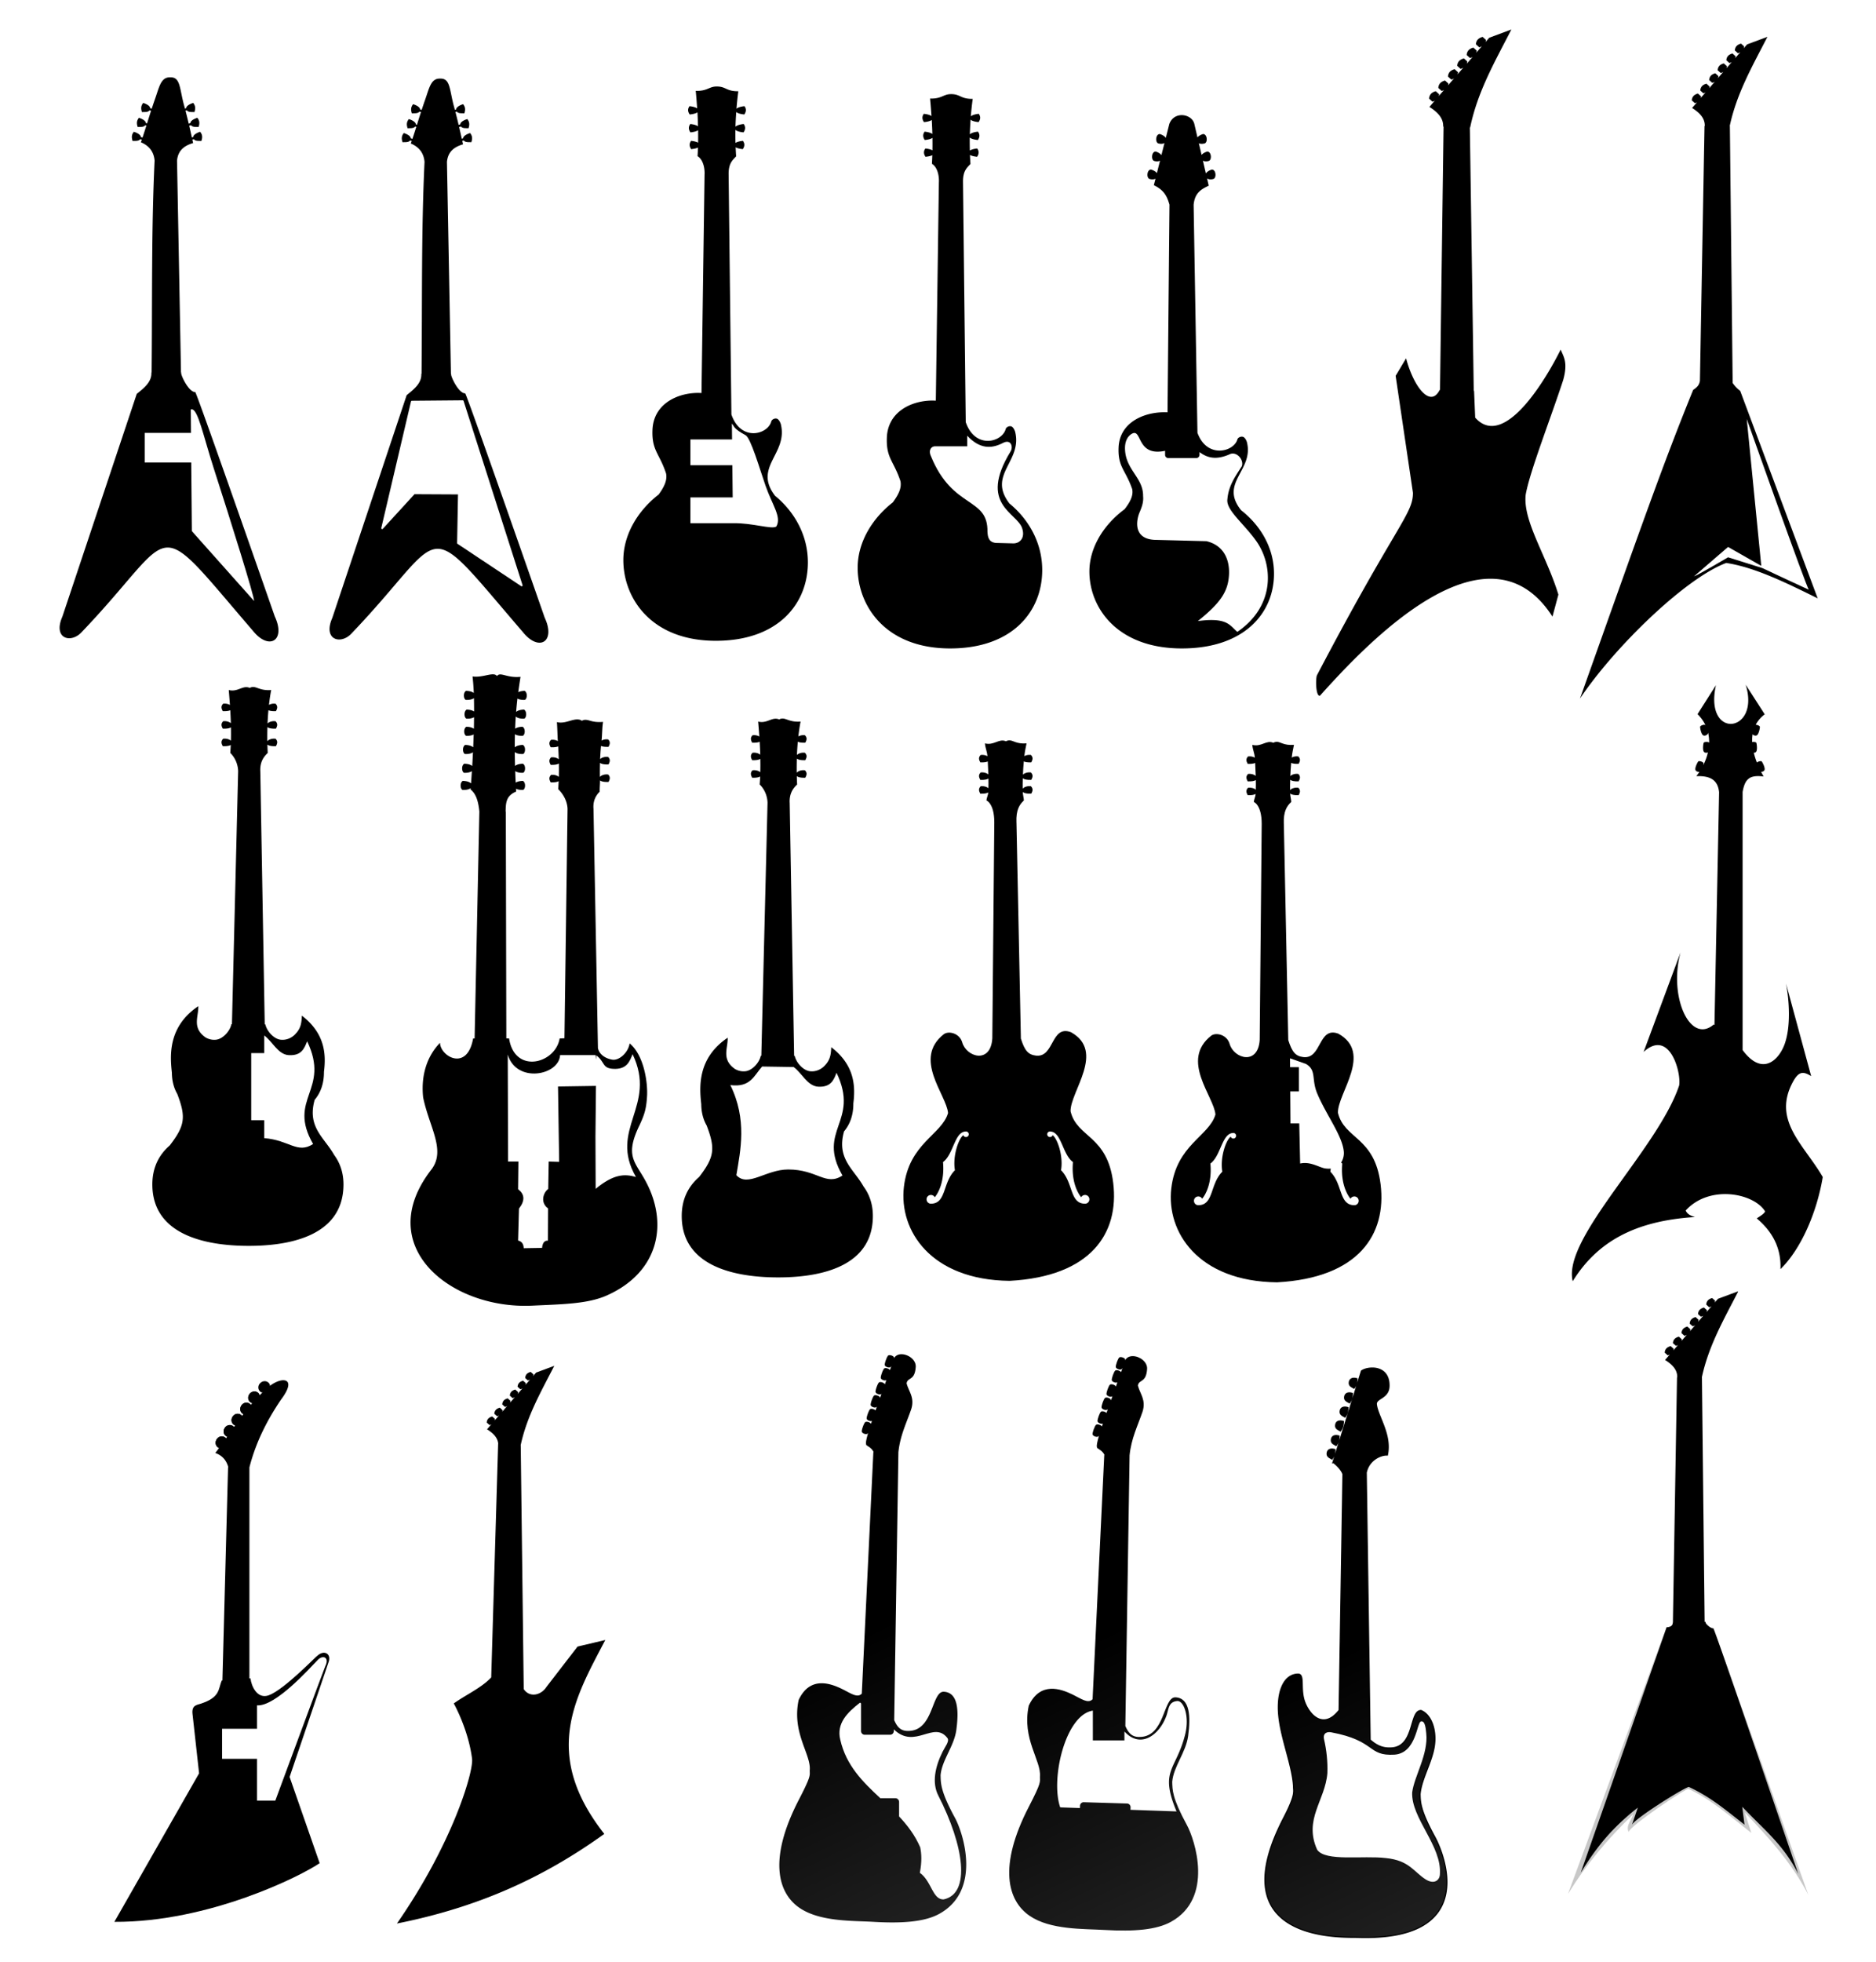
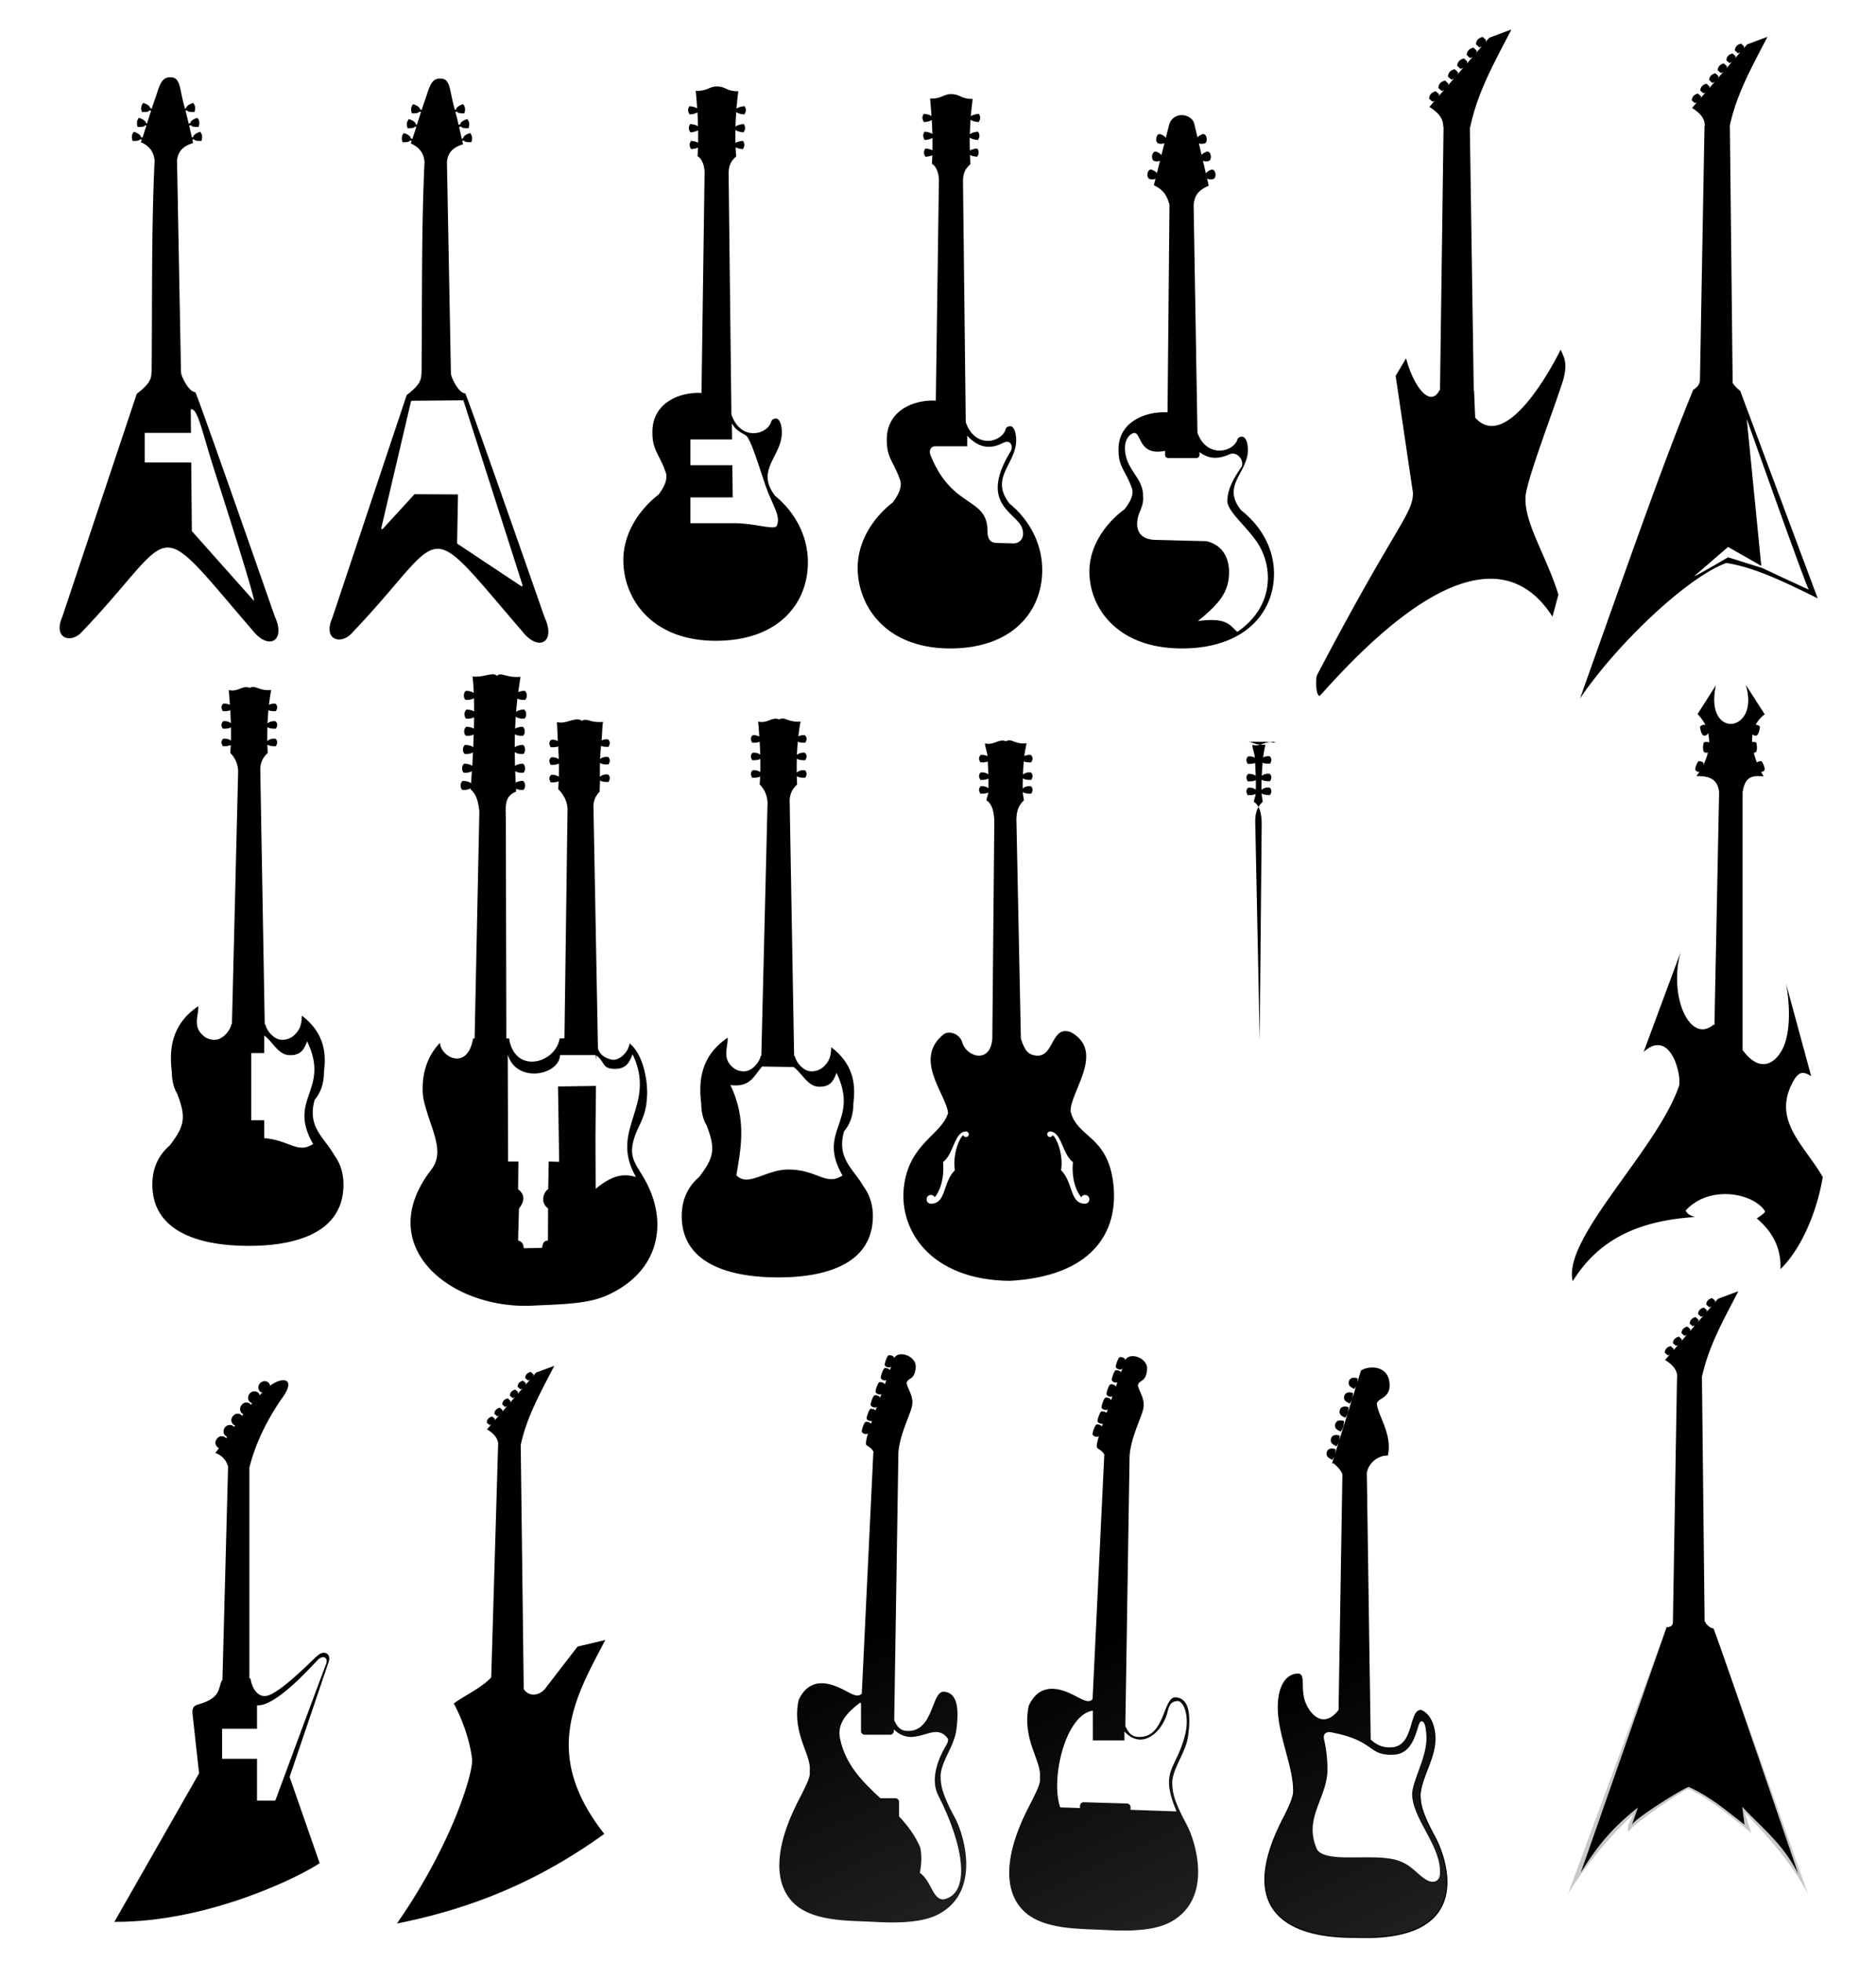
<svg xmlns="http://www.w3.org/2000/svg" xmlns:xlink="http://www.w3.org/1999/xlink" viewBox="0 0 1052.4 1100">
  <defs>
    <linearGradient id="j" y2="865.71" gradientUnits="userSpaceOnUse" x2="-666.43" y1="1133.6" x1="-663.57">
      <stop offset="0" stop-color="#ff7114" />
      <stop offset="1" stop-color="#ffc923" />
    </linearGradient>
    <linearGradient id="d">
      <stop offset="0" stop-color="#404040" />
      <stop offset="1" />
    </linearGradient>
    <linearGradient id="c">
      <stop offset="0" stop-color="#484848" />
      <stop offset="1" stop-color="#c7c7c7" />
    </linearGradient>
    <linearGradient id="a">
      <stop offset="0" />
      <stop offset="1" stop-color="#202020" />
    </linearGradient>
    <linearGradient id="u" y2="773.76" xlink:href="#a" gradientUnits="userSpaceOnUse" x2="409.62" gradientTransform="translate(720.57 399.94) scale(.714)" y1="553.85" x1="304.56" />
    <linearGradient id="v" y2="773.76" xlink:href="#a" gradientUnits="userSpaceOnUse" x2="409.62" gradientTransform="matrix(1.28 0 0 1.28 569.46 -15.493)" y1="553.85" x1="304.56" />
    <linearGradient id="w" y2="773.76" xlink:href="#a" gradientUnits="userSpaceOnUse" x2="409.62" gradientTransform="translate(556.48 412.6) scale(.804)" y1="553.85" x1="304.56" />
    <linearGradient id="e" y2="556.38" gradientUnits="userSpaceOnUse" x2="-134.35" y1="1043.3" x1="-105.06">
      <stop offset="0" stop-color="#e0ff32" />
      <stop offset="1" stop-color="#ee8900" />
    </linearGradient>
    <linearGradient id="f" y2="554.95" gradientUnits="userSpaceOnUse" x2="-241.49" y1="1136.1" x1="26.373">
      <stop offset="0" stop-color="#ff3232" />
      <stop offset="1" stop-color="#b100ee" />
    </linearGradient>
    <linearGradient id="n" y2="893.56" xlink:href="#c" gradientUnits="userSpaceOnUse" x2="-1711.2" y1="838.14" x1="-1712.4" />
    <linearGradient id="h" y2="560.66" gradientUnits="userSpaceOnUse" x2="-131.49" y1="1150.4" x1="-136.48">
      <stop offset="0" />
      <stop offset="1" stop-color="#9f0b00" />
    </linearGradient>
    <linearGradient id="b">
      <stop offset="0" stop-color="#3b3b3b" />
      <stop offset="1" stop-color="#9b9b9b" />
    </linearGradient>
    <linearGradient id="m" y2="837.78" xlink:href="#b" gradientUnits="userSpaceOnUse" x2="-1711.7" y1="893.04" x1="-1710.6" />
    <linearGradient id="k" y2="568.74" gradientUnits="userSpaceOnUse" x2="-222.41" gradientTransform="translate(-799.93 89.068)" y1="1045.4" x1="-35.469">
      <stop offset="0" stop-color="#1dffa2" />
      <stop offset="1" stop-color="#00359f" />
    </linearGradient>
    <filter id="l" height="2.656" width="2.656" y="-.828" x="-.828">
      <feGaussianBlur stdDeviation="6.971" />
    </filter>
    <filter id="i" height="1.181" width="1.23" y="-.091" x="-.115">
      <feGaussianBlur stdDeviation="10.125" />
    </filter>
    <filter id="g" height="1.879" width="1.879" y="-.439" x="-.439">
      <feGaussianBlur stdDeviation="5.493" />
    </filter>
    <filter id="p" height="1.312" width="1.093" y="-.156" x="-.047">
      <feGaussianBlur stdDeviation="2.298" />
    </filter>
    <filter id="q" height="1.202" width="1.187" y="-.101" x="-.094">
      <feGaussianBlur stdDeviation="2.444" />
    </filter>
    <filter id="r" height="1.77" width="1.095" y="-.385" x="-.047">
      <feGaussianBlur stdDeviation="2.757" />
    </filter>
    <filter id="s" height="2.053" width="1.102" y="-.526" x="-.051">
      <feGaussianBlur stdDeviation="4.431" />
    </filter>
    <filter id="t" height="1.101" width="1.249" y="-.05" x="-.125">
      <feGaussianBlur stdDeviation="9.797" />
    </filter>
    <radialGradient id="o" xlink:href="#d" gradientUnits="userSpaceOnUse" cy="867.92" cx="-1709.5" gradientTransform="matrix(.772 -.689 .666 .746 -969.64 -959.26)" r="29.274" />
  </defs>
  <path transform="translate(-70 89.068)" fill="url(#e)" d="M-236.43 558.79H-25v481.43h-211.43z" />
-   <path d="M-233.642 1053.549c0 17.853-14.472 32.325-32.325 32.325s-32.325-14.472-32.325-32.325 14.472-32.325 32.325-32.325 32.325 14.472 32.325 32.325z" fill-opacity=".348" fill="#fff" />
  <path d="M-156.873 990.919c0 34.59-28.039 62.63-62.63 62.63s-62.629-28.04-62.629-62.63 28.04-62.63 62.63-62.63 62.63 28.04 62.63 62.63zM-170.91 647.869a52.526 52.526 0 00-2.125 14.75c0 29.01 23.521 52.531 52.531 52.531 9.255 0 17.948-2.392 25.5-6.594v-60.688h-75.906zm-134.47 70.31c-.358 0-.706.024-1.063.031v105c.357.007.705.031 1.063.031 29.01 0 52.531-23.52 52.531-52.53s-23.521-52.532-52.531-52.532zm188.91 346.47c-34.589 0-62.625 28.036-62.625 62.625 0 .672.042 1.333.063 2h84.03v-60.844a62.516 62.516 0 00-21.468-3.781zM-138.688 844.447c0 15.621-12.663 28.284-28.284 28.284s-28.285-12.663-28.285-28.284 12.663-28.284 28.285-28.284 28.284 12.663 28.284 28.284z" fill-opacity=".348" fill="#fff" />
  <path transform="translate(-308.57 89.068)" fill="url(#f)" d="M-236.43 558.79H-25v481.43h-211.43z" />
  <path d="M-409.48 647.869a52.526 52.526 0 00-2.125 14.75c0 29.01 23.521 52.531 52.531 52.531 9.255 0 17.948-2.392 25.5-6.594v-60.688h-75.906zm-134.47 70.31c-.358 0-.706.024-1.063.031v105c.357.007.705.031 1.063.031 29.01 0 52.531-23.52 52.531-52.53s-23.521-52.532-52.531-52.532zm188.91 346.47c-34.589 0-62.625 28.036-62.625 62.625 0 .672.041 1.333.062 2h84.031v-60.844a62.516 62.516 0 00-21.469-3.781zM-377.258 844.447c0 15.621-12.663 28.284-28.284 28.284s-28.285-12.663-28.285-28.284 12.663-28.284 28.285-28.284 28.284 12.663 28.284 28.284z" fill-opacity=".348" fill="#fff" />
  <path d="M-516.84 913.59l-9 11.32-13.1-6.22-5.59 13.34-.47-.09v131.16l3.44-.7 6.22 13 12.75-6.8 9.53 10.9 10.44-10 12.12 8 7.38-12.5 13.78 4.4 3.75-14 14.47.5-.16-14.5 14.03-3.4-4.06-13.9 12.62-7.1-7.65-12.2 10.22-10.27-10.69-9.75 7.09-12.62-12.9-6.5 3.4-14.07-14.19-2.78-.5-14.47-14.4 1.16-4.41-13.78-13.56 5-7.94-12.1-11.72 8.47-10.9-9.5zM-339.884 1011.954l-4.76 1.16.054 4.901-4.898-.167-1.269 4.734-4.67-1.482-2.5 4.216-4.098-2.688-3.544 3.385-3.221-3.693-4.326 2.304-2.105-4.426-4.787 1.051-.833-4.83-4.893-.279.5-4.875-4.635-1.589 1.797-4.56-4.035-2.78 2.96-3.905-3.135-3.767 3.905-2.961-2.003-4.473 4.558-1.799-.722-4.847 4.875-.502.613-4.862 4.83.832 1.901-4.516 4.426 2.104 3.05-3.836 3.694 3.22 3.972-2.871 2.689 4.098 4.599-1.693 1.483 4.67 4.885-.39.168 4.899 4.81.943-1.16 4.761 4.376 2.206-2.402 4.272 3.62 3.304-3.465 3.466 2.593 4.158-4.272 2.403z" fill-opacity=".258" fill="#fff" />
  <path d="M-476.544 821.59c0 15.621-12.663 28.284-28.284 28.284s-28.285-12.663-28.285-28.284 12.663-28.284 28.285-28.284 28.284 12.663 28.284 28.284zM-349.404 715.918c0 21.934-17.78 39.715-39.714 39.715s-39.715-17.78-39.715-39.715 17.78-39.714 39.715-39.714 39.714 17.78 39.714 39.714z" fill-opacity=".348" fill="#fff" />
  <path d="M-447.14 890.71c0 8.284-6.716 15-15 15s-15-6.716-15-15 6.716-15 15-15 15 6.716 15 15z" transform="translate(572.61 -1206.171) scale(2.227)" filter="url(#g)" fill-opacity=".258" fill="#fff" />
  <path d="M-447.14 890.71c0 8.284-6.716 15-15 15s-15-6.716-15-15 6.716-15 15-15 15 6.716 15 15z" transform="translate(1287.93 -2339.671) scale(3.736)" filter="url(#g)" fill-opacity=".258" fill="#fff" />
  <g>
    <path transform="translate(-551.43 89.068)" fill="url(#h)" d="M-236.43 558.79H-25v481.43h-211.43z" />
    <path d="M-740 861.44c-9.52 60.92-32.22 117.26-22.16 184.96-9.7-31-21.88-62.22-11.4-91.4-6.09 8.68-10.68 17.82-14.28 27.25v147.05h211.4V967.19c-.23-1.21-.47-2.41-.72-3.63-4.42 25.67-4.87 52.64-17.12 75.74l-20-109.3c-4.54 25.3-3.79 52.12-14.28 75.7-9.38-14.64-13.92-81.74-20.72-124.26-10.25 54.18-31.98 104.31-27.88 163.56-13.2-17-16.01-33.3-15-49.28-6.28 14.48-10.09 30.58-7.84 50.68-8.02-33.5-22.63-67.11-15.72-100.68-4.29 17.05-13.23 33.53-10.72 51.44-22.21-44.53-13.41-90.31-13.56-135.72z" filter="url(#i)" fill="url(#j)" />
    <path d="M-740 861.44c-9.52 60.92-32.22 117.26-22.16 184.96-9.7-31-21.88-62.22-11.4-91.4-6.09 8.68-10.68 17.82-14.28 27.25v147.05h211.4V967.19c-.23-1.21-.47-2.41-.72-3.63-4.42 25.67-4.87 52.64-17.12 75.74l-20-109.3c-4.54 25.3-3.79 52.12-14.28 75.7-9.38-14.64-13.92-81.74-20.72-124.26-10.25 54.18-31.98 104.31-27.88 163.56-13.2-17-16.01-33.3-15-49.28-6.28 14.48-10.09 30.58-7.84 50.68-8.02-33.5-22.63-67.11-15.72-100.68-4.29 17.05-13.23 33.53-10.72 51.44-22.21-44.53-13.41-90.31-13.56-135.72z" fill="url(#j)" />
  </g>
  <g>
    <path fill="url(#k)" d="M-1036.4 647.86h211.43v481.43h-211.43z" />
    <path d="M-1036.3 647.84v177.54l54.46 303.92h156.9v-128.5l-184.66-352.96h-26.7z" fill-opacity=".137" fill="#fff" />
    <path d="M-824.94 647.84v177.53l-54.5 303.91h-156.91v-128.47l184.66-352.97h26.75z" fill-opacity=".137" fill="#fff" />
  </g>
  <g>
    <path d="M-1293.9 647.86h211.43v481.43h-211.43z" />
    <path d="M-1209.2 799.98a10.102 10.102 0 11-20.203 0 10.102 10.102 0 1120.203 0z" transform="matrix(.35 0 0 .35 -792.52 519.99)" filter="url(#l)" fill="#fff" />
    <path d="M-1215.74 799.983a3.536 3.536 0 11-7.071 0 3.536 3.536 0 117.071 0z" fill="#fff" />
    <path d="M-1209.2 799.98a10.102 10.102 0 11-20.203 0 10.102 10.102 0 1120.203 0z" transform="translate(-468.63 314.04) scale(.576)" filter="url(#l)" fill="#fff" />
    <path d="M-1164.972 774.724a5.817 5.817 0 11-11.634 0 5.817 5.817 0 1111.634 0z" fill="#fff" />
    <path d="M-1209.2 799.98a10.102 10.102 0 11-20.203 0 10.102 10.102 0 1120.203 0z" transform="translate(-680.51 542.59) scale(.425)" filter="url(#l)" fill="#fff" />
    <path d="M-1194.77 882.813a4.296 4.296 0 11-8.593 0 4.296 4.296 0 118.592 0z" fill="#fff" />
    <path d="M-1209.2 799.98a10.102 10.102 0 11-20.203 0 10.102 10.102 0 1120.203 0z" transform="translate(-588.15 559.95) scale(.463)" filter="url(#l)" fill="#fff" />
    <path d="M-1147.937 930.293a4.677 4.677 0 11-9.353 0 4.677 4.677 0 119.353 0z" fill="#fff" />
    <path d="M-1209.2 799.98a10.102 10.102 0 11-20.203 0 10.102 10.102 0 1120.203 0z" transform="translate(-682.09 595.31) scale(.463)" filter="url(#l)" fill="#fff" />
    <path d="M-1241.877 965.653a4.677 4.677 0 11-9.353 0 4.677 4.677 0 119.353 0z" fill="#fff" />
    <path d="M-1209.2 799.98a10.102 10.102 0 11-20.203 0 10.102 10.102 0 1120.203 0z" transform="translate(-405.56 550.6) scale(.614)" filter="url(#l)" fill="#fff" />
    <path d="M-1147.428 1041.404a6.198 6.198 0 11-12.395 0 6.198 6.198 0 1112.395 0z" fill="#fff" />
    <path d="M-1209.2 799.98a10.102 10.102 0 11-20.203 0 10.102 10.102 0 1120.203 0z" transform="translate(-377.27 202.1) scale(.614)" filter="url(#l)" fill="#fff" />
    <path d="M-1119.138 692.904a6.198 6.198 0 11-12.395 0 6.198 6.198 0 1112.395 0z" fill="#fff" />
    <path d="M-1209.2 799.98a10.102 10.102 0 11-20.203 0 10.102 10.102 0 1120.203 0z" transform="translate(-645.6 526.24) scale(.388)" filter="url(#l)" fill="#fff" />
    <path d="M-1114.346 836.352a3.916 3.916 0 11-7.832 0 3.916 3.916 0 117.832 0z" fill="#fff" />
    <path d="M-1209.2 799.98a10.102 10.102 0 11-20.203 0 10.102 10.102 0 1120.203 0z" transform="translate(-780.96 791.91) scale(.388)" filter="url(#l)" fill="#fff" />
    <path d="M-1249.706 1102.022a3.916 3.916 0 11-7.832 0 3.916 3.916 0 117.832 0z" fill="#fff" />
    <path d="M-1209.2 799.98a10.102 10.102 0 11-20.203 0 10.102 10.102 0 1120.203 0z" transform="translate(-785 396.94) scale(.388)" filter="url(#l)" fill="#fff" />
    <path d="M-1253.746 707.052a3.916 3.916 0 11-7.832 0 3.916 3.916 0 117.832 0z" fill="#fff" />
  </g>
  <g>
    <path d="M-1555.4 647.86h211.43v481.43h-211.43z" />
    <path fill="#f0f" d="M-1344 808.07v14.142h-211.37V808.07z" />
    <path d="M-1527.3 647.84v481.46h14.1V647.84h-14.1z" fill="#ff0" />
    <path fill="#0ff" d="M-1344 704.02v14.142h-211.37V704.02z" />
    <path d="M-1391 647.84v481.46h14.2V647.84h-14.2z" fill="#f0f" />
    <path fill="#ff0" d="M-1344 1036.4v14.142h-211.37V1036.4z" />
    <path d="M-1457.7 647.84v481.46h14.2V647.84h-14.2z" fill="#0ff" />
    <path fill="#f0f" d="M-1344 932.31v14.142h-211.37V932.31z" />
  </g>
  <g>
    <path fill="#496e6a" d="M-1805.92 647.86h211.43v481.43h-211.43z" />
    <g stroke="#000" stroke-width="4">
      <path d="M-1683.9 865.64c0 15.063-12.211 27.274-27.274 27.274s-27.274-12.211-27.274-27.274 12.211-27.274 27.274-27.274 27.274 12.211 27.274 27.274z" transform="translate(3850.42 -1932.64) scale(3.244)" fill="url(#m)" />
      <path d="M-1683.9 865.64c0 15.063-12.211 27.274-27.274 27.274s-27.274-12.211-27.274-27.274 12.211-27.274 27.274-27.274 27.274 12.211 27.274 27.274z" transform="translate(2509.52 -1254.24) scale(2.461)" fill="url(#n)" />
      <path d="M-1683.9 865.64c0 15.063-12.211 27.274-27.274 27.274s-27.274-12.211-27.274-27.274 12.211-27.274 27.274-27.274 27.274 12.211 27.274 27.274z" transform="translate(785.42 -382.1) scale(1.453)" fill="url(#o)" />
      <path d="M-1680.9 851c0 13.389-10.854 24.244-24.244 24.244-13.389 0-24.244-10.854-24.244-24.244 0-13.389 10.854-24.244 24.244-24.244S-1680.9 837.61-1680.9 851z" transform="matrix(.692 0 0 .479 -520.02 442.43)" opacity=".321" stroke-linejoin="round" fill-opacity=".32" fill="#fff" />
    </g>
    <g stroke="#000" stroke-width="4">
      <path d="M-1683.9 865.64c0 15.063-12.211 27.274-27.274 27.274s-27.274-12.211-27.274-27.274 12.211-27.274 27.274-27.274 27.274 12.211 27.274 27.274z" transform="matrix(1.467 0 0 1.467 756.155 -197.428)" fill="url(#m)" />
      <path d="M-1683.9 865.64c0 15.063-12.211 27.274-27.274 27.274s-27.274-12.211-27.274-27.274 12.211-27.274 27.274-27.274 27.274 12.211 27.274 27.274z" transform="matrix(1.113 0 0 1.113 149.706 109.392)" fill="url(#n)" />
      <path d="M-1683.9 865.64c0 15.063-12.211 27.274-27.274 27.274s-27.274-12.211-27.274-27.274 12.211-27.274 27.274-27.274 27.274 12.211 27.274 27.274z" transform="matrix(.657 0 0 .657 -630.053 503.835)" fill="url(#o)" />
      <path d="M-1680.9 851c0 13.389-10.854 24.244-24.244 24.244-13.389 0-24.244-10.854-24.244-24.244 0-13.389 10.854-24.244 24.244-24.244S-1680.9 837.61-1680.9 851z" transform="matrix(.313 0 0 .217 -1220.464 876.745)" opacity=".321" stroke-linejoin="round" fill-opacity=".32" fill="#fff" />
    </g>
    <g stroke="#000" stroke-width="4">
      <path d="M-1683.9 865.64c0 15.063-12.211 27.274-27.274 27.274s-27.274-12.211-27.274-27.274 12.211-27.274 27.274-27.274 27.274 12.211 27.274 27.274z" transform="matrix(1.467 0 0 1.467 860.195 -541.888)" fill="url(#m)" />
      <path d="M-1683.9 865.64c0 15.063-12.211 27.274-27.274 27.274s-27.274-12.211-27.274-27.274 12.211-27.274 27.274-27.274 27.274 12.211 27.274 27.274z" transform="matrix(1.113 0 0 1.113 253.746 -235.068)" fill="url(#n)" />
      <path d="M-1683.9 865.64c0 15.063-12.211 27.274-27.274 27.274s-27.274-12.211-27.274-27.274 12.211-27.274 27.274-27.274 27.274 12.211 27.274 27.274z" transform="matrix(.657 0 0 .657 -526.013 159.375)" fill="url(#o)" />
      <path d="M-1680.9 851c0 13.389-10.854 24.244-24.244 24.244-13.389 0-24.244-10.854-24.244-24.244 0-13.389 10.854-24.244 24.244-24.244S-1680.9 837.61-1680.9 851z" transform="matrix(.313 0 0 .217 -1116.424 532.285)" opacity=".321" stroke-linejoin="round" fill-opacity=".32" fill="#fff" />
    </g>
  </g>
  <g>
    <path fill="#384655" d="M-1805.92 124.6h211.43v481.43h-211.43z" />
    <path fill="#b9ff1e" d="M-1804.62 188.84h208.6v20.203h-208.6zM-1713.22 265.61h118.19v35.355h-118.19zM-1657.62 347.44h62.629v58.084h-62.629zM-1804.62 476.73h139.4v17.173h-139.4z" />
    <path filter="url(#p)" fill="#b9ff1e" d="M-1472.8 788.87h118.19v35.355h-118.19z" transform="translate(-240.42 -523.26)" />
    <path filter="url(#q)" fill="#b9ff1e" d="M-1417.2 870.7h62.629v58.084h-62.629z" transform="translate(-240.42 -523.26)" />
    <path filter="url(#r)" fill="#b9ff1e" d="M-1564.2 999.99h139.4v17.173h-139.4z" transform="translate(-240.42 -523.26)" />
    <path filter="url(#s)" fill="#b9ff1e" d="M-1564.2 712.1h208.6v20.203h-208.6z" transform="translate(-240.42 -523.26)" />
    <g>
      <path fill="#384655" d="M-1557.35 124.6h211.43v481.43h-211.43z" />
      <path d="M-1534.405 139.88v5h90.4v84.31c-14.2.1-27 5.65-36.6 14.62l-19.4-33.53c2.9-2.8 4.7-6.74 4.7-11.09 0-8.51-6.9-15.41-15.4-15.41s-15.4 6.9-15.4 15.41 6.9 15.4 15.4 15.4c2.4 0 4.6-.52 6.6-1.47l19.9 34.38c-8.6 9.6-13.8 22.22-13.8 36.06 0 18.83 9.6 35.43 24.2 45.19l-32.8 41.91-.5.65v234.72h5v-233l32.6-41.69c7.7 4.2 16.5 6.6 25.9 6.6 5.8 0 11.4-.91 16.6-2.6l-.3.47 28.3 20.72.6.47h52.5v-5h-50.9l-25.2-18.53c19.3-8.36 32.8-27.56 32.8-49.91 0-14.06-5.3-26.88-14.1-36.53l.1.03 24-89.81h33.3v-5h-37.1l-.5 1.84-23.8 89c-8.6-7.66-19.6-12.67-31.7-13.68v-89.53h-95.4zm90.8 93.74c27.6 0 50 22.34 50 49.94 0 27.61-22.4 49.94-50 49.94s-49.9-22.33-49.9-49.94c0-27.6 22.3-49.94 49.9-49.94z" style="block-progression:tb;text-indent:0;text-transform:none" color="#000" fill="#00a3fb" />
      <path style="block-progression:tb;text-indent:0;text-transform:none" d="M-1534.4 139.88v5h90.4v84.31c-14.2.1-27 5.65-36.6 14.62l-19.4-33.53c2.9-2.8 4.7-6.74 4.7-11.09 0-8.51-6.9-15.41-15.4-15.41s-15.4 6.9-15.4 15.41 6.9 15.4 15.4 15.4c2.4 0 4.6-.52 6.6-1.47l19.9 34.38c-8.6 9.6-13.8 22.22-13.8 36.06 0 18.83 9.6 35.43 24.2 45.19l-32.8 41.91-.5.65v234.72h5v-233l32.6-41.69c7.7 4.2 16.5 6.6 25.9 6.6 5.8 0 11.4-.91 16.6-2.6l-.3.47 28.3 20.72.6.47h52.5v-5h-50.9l-25.2-18.53c19.3-8.36 32.8-27.56 32.8-49.91 0-14.06-5.3-26.88-14.1-36.53l.1.03 24-89.81h33.3v-5h-37.1l-.5 1.84-23.8 89c-8.6-7.66-19.6-12.67-31.7-13.68v-89.53h-95.4zm90.8 93.74c27.6 0 50 22.34 50 49.94 0 27.61-22.4 49.94-50 49.94s-49.9-22.33-49.9-49.94c0-27.6 22.3-49.94 49.9-49.94z" transform="translate(-.005)" filter="url(#t)" color="#000" fill="#00a3fb" />
    </g>
  </g>
  <g>
    <path d="M95.072 43.36c-4.89.09-5.783 5.626-8.11 12.142a216.54 216.54 0 00-1.84 5.428c-.127-.03-.487-.143-.869-.265-.098-1.835-3.916-2.992-3.942-2.947-.903 1.175-1.564 2.543-.667 5.139 1.407-.12 3.36.192 4.219-.995l.881.227c-1.739 5.379-3.385 10.867-4.798 15.05-.069-.006-.507-.154-.932-.29-.099-1.836-3.917-2.992-3.942-2.947-.903 1.174-1.565 2.543-.668 5.138 1.407-.12 3.36.192 4.22-.995l.931.24c-.178.512-.359 1.014-.529 1.473 4.913 2.05 7.285 5.587 7.708 10.277-1.846 38.535-1.274 79.528-1.675 118.84h-.138c.273 5.173-3.994 8.557-8.212 11.952l-41.738 124.94c-5.345 12.168 4.594 15.143 10.655 8.816 55.451-57.88 38.095-68.49 96.285-.906 8.99 11.184 18.574 5.495 12.242-8.06 0 0-43.902-125.8-44.622-125.79-3.884.027-8.581-10.487-7.821-10.895.041-.022-.04-.046-.176-.063L99.308 90.03c.476-4.578 2.746-8.008 9.03-9.824-.325-1.395-1.15-5.213-2.204-9.735l1.045-.265c.86 1.187 2.812.875 4.22.995.896-2.595.235-3.964-.668-5.138-.026-.045-3.844 1.111-3.942 2.947-.426.136-.864.284-.932.29a310.518 310.518 0 00-1.789-7.255l.768-.189c.86 1.187 2.813.875 4.22.995.897-2.595.235-3.964-.668-5.138-.025-.045-3.843 1.111-3.942 2.947-.267.085-.507.17-.693.227-.16-.598-.315-1.2-.478-1.789-2.588-9.333-1.978-15.957-7.708-15.73a7.136 7.136 0 00-.491-.012zM77.911 66.069c-.903 1.174-1.565 2.543-.668 5.138 1.407-.12 3.36.192 4.22-.995l1.045.265.29-1.172c-.056 0-.512-.151-.945-.29-.099-1.835-3.917-2.991-3.942-2.946zm34.397 7.833c-.025-.045-3.843 1.112-3.942 2.947-.433.139-.889.29-.945.29l.29 1.171 1.045-.264c.86 1.187 2.813.875 4.22.995.897-2.596.235-3.964-.668-5.139z" />
    <path d="M107.54 229.469c-.175-.002-.35.03-.529.1l.113 13.137H81.167v16.587h26.108l.353 38.476 34.912 39.18c.108-2.722-12.781-43.825-22.632-74.394-5.952-18.471-8.807-33.05-12.368-33.086z" fill="#fff" />
    <path d="M401.777 48.498c-4.034.08-5.078 2.643-11.47 2.438.308 3.264.562 6.548.782 9.843-.819-.577-2.266-1.044-4.281-1.25-1.173 1.611-.954 3.142.093 4.657 2.175-.218 3.594-.659 4.344-1.22.154 2.603.242 5.212.313 7.845-.812-.59-2.267-1.073-4.313-1.282-1.172 1.611-.985 3.174.063 4.688 2.14-.214 3.552-.67 4.312-1.219.04 2.324.044 4.646 0 7-.855-.478-2.18-.852-3.937-1.031-1.173 1.61-.986 3.142.062 4.656 1.73-.173 2.993-.496 3.813-.906a173.5 173.5 0 01-.25 4.844c3.072 1.809 4.153 6.69 3.937 10.375l-1.719 122.41a33.24 33.24 0 00-2.406-.063c-11.63.196-24.542 6.43-25.094 20.75-.447 11.606 3.881 13.019 7.625 24.406.822 4.024-1.343 7.943-4.187 11.843-.01.014-.053.018-.063.032-11.623 9.045-19.719 22.41-19.719 36.719 0 21.196 15.505 45.218 51.875 45.218 34.934 0 51.656-20.721 51.656-43.968 0-15.137-7.478-28.34-18.406-37.312-12.52-16.311 7.545-23.542 3.156-40.406-.329-.787-.6-1.544-1.406-2.375-1.2-1.237-3.513-.249-3.875 1.094-1.99 7.371-17.079 11.477-22.375-3.907l-1.56-134.45c-.124-6.302 2.165-8.097 4.219-10.28a154.578 154.578 0 01-.281-5.063c.808.461 2.118.843 4 1.032 1.048-1.515 1.235-3.046.062-4.657-1.907.195-3.317.621-4.156 1.157-.063-2.462-.074-4.9-.031-7.313.685.628 2.16 1.17 4.531 1.406 1.048-1.514 1.266-3.076.094-4.687-2.29.233-3.862.816-4.594 1.5.077-2.785.242-5.522.437-8.219.69.625 2.14 1.139 4.5 1.375 1.048-1.514 1.267-3.045.094-4.656-2.177.222-3.695.766-4.469 1.406.274-3.335.62-6.624 1.032-9.781-6.955.085-6.83-2.766-12.406-2.656z" />
    <path d="M410.578 237.461l.09 8.918h-23.361v14.461h23.522l.198 18.032h-23.72v14.462h23.882c10.925-.251 21.787 3.642 24.311 1.848 3.105-5.372-2.231-11.87-6.064-22.93-3.396-9.8-8.28-26.648-11.16-28.242-6.81-3.709-6.218-4.754-7.694-6.551z" fill="#fff" />
    <path d="M246.498 44.069c-4.89.088-5.783 5.626-8.11 12.141a216.54 216.54 0 00-1.84 5.428 18.31 18.31 0 01-.869-.264c-.098-1.836-3.916-2.992-3.942-2.947-.903 1.174-1.564 2.542-.667 5.138 1.407-.12 3.36.192 4.219-.995l.881.227c-1.739 5.38-3.385 10.867-4.798 15.05-.069-.005-.507-.154-.932-.29-.099-1.836-3.917-2.992-3.942-2.947-.903 1.174-1.565 2.543-.668 5.139 1.407-.12 3.36.191 4.22-.995l.931.239c-.178.513-.359 1.014-.529 1.474 4.913 2.05 7.285 5.586 7.708 10.277-1.846 38.535-1.274 79.528-1.675 118.84h-.138c.273 5.173-3.994 8.556-8.212 11.952l-41.738 124.94c-5.345 12.168 4.594 15.143 10.655 8.816 55.451-57.88 38.095-68.49 96.285-.907 8.99 11.184 18.574 5.495 12.242-8.06 0 0-43.902-125.8-44.622-125.79-3.884.028-8.581-10.487-7.821-10.895.041-.022-.04-.046-.176-.063l-2.23-118.84c.477-4.578 2.747-8.008 9.03-9.823-.324-1.396-1.148-5.213-2.203-9.736l1.045-.264c.86 1.187 2.812.875 4.22.995.896-2.596.235-3.964-.668-5.139-.026-.045-3.844 1.112-3.942 2.947-.426.136-.864.285-.932.29a310.518 310.518 0 00-1.789-7.254l.768-.19c.86 1.187 2.813.875 4.22.996.897-2.596.235-3.964-.668-5.139-.025-.045-3.843 1.112-3.942 2.947-.267.085-.508.17-.693.227-.16-.598-.315-1.2-.478-1.788-2.588-9.334-1.978-15.957-7.708-15.73a6.892 6.892 0 00-.491-.013zm-17.161 22.708c-.903 1.174-1.565 2.543-.668 5.139 1.407-.12 3.36.191 4.22-.995l1.045.264.29-1.171c-.056 0-.512-.152-.945-.29-.099-1.836-3.917-2.992-3.942-2.947zm34.397 7.834c-.025-.045-3.843 1.111-3.942 2.947-.433.138-.889.29-.945.29l.29 1.17 1.045-.264c.86 1.187 2.813.875 4.22.995.897-2.595.235-3.964-.668-5.138z" />
    <path d="M214.378 296.139l16.668-70.963 28.537-.253 33.082 103.29-35.734-23.739.505-27.779-25.128-.126z" stroke-linejoin="round" stroke="#fff" fill="#fff" />
    <path d="M64.158 1077.46c53.214.27 104.808-25.796 115.164-32.904l-16.858-48.34 21.935-64.588c1.516-4.546-2.66-6.893-6.5-3.25-.12-.282-18.386 18.843-27.064 22.037-6.54 2.407-9.85-5.17-10.308-9.444l-16.147 1.218c-2.003 4.71-.681 9.396-11.883 13-2.272.73-5.124.874-4.468 5.991l3.656 33.006z" />
    <path d="M181.222 929.06c-1.08.029-2.404.723-3.52 2.151-3.94 3.98-23.142 25.609-33.518 24.881v13.116h-19.603v16.848h19.603v23.46h10.254s27.48-74.257 28.027-75.355c1.661-3.337.554-5.147-1.244-5.1z" fill="#fff" />
    <path d="M158.593 773.821c-2.016.115-4.713 1.262-7.216 3.164.105-.483-.015-.99-.498-1.546-1.238-1.43-3.28-1.434-4.71-.196s-1.7 3.245-.462 4.674c.512.59 1.022.779 1.547.711a81.42 81.42 0 00-1.67 1.635c-.02-.406-.202-.821-.64-1.244-1.361-1.312-3.398-1.13-4.71.231-1.313 1.36-1.414 3.38-.054 4.692.498.48.964.65 1.422.604-.312.36-.617.722-.924 1.084-.145-.249-.373-.489-.71-.71-1.58-1.04-3.547-.496-4.586 1.083-1.039 1.58-.762 3.6.817 4.639.117.077.228.125.338.178-.256.336-.511.675-.764 1.013-.145-.25-.373-.471-.711-.693-1.58-1.04-3.529-.496-4.567 1.084-1.04 1.58-.762 3.582.817 4.62.211.14.396.258.587.32-.208.293-.416.578-.623.871a2.369 2.369 0 00-.622-.569c-1.58-1.038-3.546-.495-4.585 1.084-1.039 1.58-.762 3.6.818 4.639.197.13.39.221.568.284-.217.31-.439.616-.657.924-.146-.208-.353-.397-.64-.586-1.58-1.039-3.546-.495-4.585 1.084-1.039 1.58-.762 3.6.817 4.639.18.118.352.204.516.266-.699.937-1.411 1.865-2.133 2.79 4.133 1.477 6.319 4.339 7.322 8.07h-.16l-3.252 122.772h15.23V822.66c3.736-14.48 10.104-26.708 17.666-37.89 5.83-7.69 4.776-10.883 1.457-10.948-.142-.003-.294-.008-.444 0z" />
    <path d="M126.153 805.804c1.58 1.04.833 2.383-.205 3.962s-1.977 2.797-3.556 1.758-1.855-3.053-.816-4.633c1.039-1.58 2.998-2.125 4.577-1.087zM130.652 799.469c1.58 1.039.833 2.382-.206 3.962s-1.976 2.797-3.556 1.758-1.854-3.054-.816-4.633c1.04-1.58 2.998-2.126 4.578-1.087zM135.07 793.134c1.58 1.038.834 2.382-.205 3.961s-1.977 2.797-3.556 1.759-1.855-3.054-.816-4.634c1.039-1.58 2.998-2.125 4.578-1.086zM139.967 786.918c1.58 1.038.833 2.382-.205 3.961s-1.977 2.797-3.556 1.759-1.855-3.054-.816-4.634c1.039-1.58 2.998-2.125 4.577-1.086zM144.46 780.58c1.58 1.039.833 2.382-.206 3.961s-1.976 2.798-3.556 1.759-1.854-3.054-.815-4.634c1.038-1.58 2.998-2.125 4.577-1.086zM438.84 402.835c-.55.022-1.123.17-1.766.502-3.911-1.692-6.635 2.498-11.762 1.2.237 2.793.455 5.584.648 8.375-.928-.557-2.29-.897-3.791-.696-1.446 1.465-.936 2.82-.194 4.163 2.002.076 3.356-.139 4.18-.518.145 2.423.25 4.84.324 7.258-.886-.771-2.49-1.328-4.31-1.085-1.446 1.465-.936 2.82-.194 4.163 2.347.089 3.793-.243 4.552-.745.046 2.495.053 4.997-.016 7.485-.88-.783-2.503-1.33-4.342-1.085-1.446 1.465-.936 2.82-.194 4.163 2.248.085 3.672-.214 4.455-.68-.067 1.49-.155 2.984-.275 4.472 0 0 4.189 3.59 4.423 10.19l-3.484 141.86-.308.033c-.827 3.93-4.726 8.113-8.36 8.652-2.116.313-4.267-.164-6.091-1.216-.033-.022-.065-.041-.097-.064-7.727-5.454-3.77-11.69-4.035-17.481-17.02 11.472-15.868 27.667-14.808 37.23.037 4.788 1.162 8.74 3.046 12.006 4.891 12.89 4.372 17.657-4.212 28.806-5.888 5.1-9.786 12.16-9.786 21.888 0 30.685 35.06 34.444 54.08 34.444s53.141-3.76 53.141-34.444c0-6.682-1.99-12.133-5.265-16.574-5.498-9.785-15.226-15.484-10.904-30.847 3.22-3.84 5.217-8.89 5.217-15.521v-.162-.017c1.125-9.028 1.071-21.232-12.394-31.496-.18 3.907-.505 6.648-3.079 9.689l-.032-.016c-2.088 2.698-5.61 4.283-9.04 3.775-3.603-.535-7.456-4.654-8.328-8.555-.12-.015-.236-.033-.356-.048l-2.48-141.94h-.015c-.192-4.91 1.68-7.854 4.18-10.191a183.04 183.04 0 01-.179-4.699c.682.594 2.168 1.005 4.764.907.742-1.344 1.251-2.698-.195-4.163-2.044-.273-3.833.442-4.617 1.36-.04-2.646-.011-5.295.065-7.906.689.586 2.173.988 4.747.891.742-1.344 1.251-2.698-.195-4.163-1.943-.26-3.65.378-4.488 1.23.104-2.528.27-5.005.486-7.42.822.386 2.178.611 4.197.535.742-1.344 1.251-2.698-.195-4.163-1.454-.195-2.768.122-3.694.648.33-2.93.737-5.728 1.248-8.328-5.895.44-7.89-1.796-10.272-1.701z" />
    <path d="M413.09 658.849c6.443 7.023 16.501-3.194 29.07-3.194 16.499 0 21 9.52 30.459 3.38-14.718-25.575 9.89-29.967-3.333-57.585-1.593 4.027-3.15 8.17-10.276 7.777-6.05-.334-9.087-7.557-13.794-11.017l-17.683-.278c-4.51 5.01-6.481 11.89-17.822 10.415 9.528 19.331 5.677 36.745 3.38 50.502z" fill="#fff" />
    <path d="M141.86 385.159c-.55.022-1.123.17-1.766.502-3.911-1.692-6.635 2.498-11.762 1.2.237 2.793.455 5.584.648 8.375-.928-.556-2.29-.897-3.791-.696-1.446 1.465-.936 2.82-.194 4.163 2.002.076 3.356-.139 4.18-.518.145 2.423.25 4.84.324 7.258-.886-.771-2.49-1.328-4.31-1.085-1.446 1.465-.936 2.82-.194 4.163 2.347.089 3.793-.243 4.552-.745.046 2.495.053 4.997-.016 7.485-.88-.783-2.503-1.331-4.342-1.085-1.446 1.465-.936 2.82-.194 4.163 2.248.085 3.672-.214 4.455-.68a126.07 126.07 0 01-.275 4.471s4.189 3.59 4.423 10.191l-3.484 141.86c-.104.012-.203.021-.308.032-.827 3.93-4.726 8.113-8.36 8.652-2.116.314-4.267-.164-6.091-1.215-.033-.023-.065-.042-.097-.065-7.727-5.453-3.77-11.689-4.035-17.48-17.02 11.471-15.868 27.666-14.808 37.23.038 4.787 1.162 8.74 3.046 12.005 4.891 12.891 4.372 17.657-4.212 28.806-5.888 5.101-9.786 12.161-9.786 21.888 0 30.685 35.06 34.444 54.08 34.444s53.141-3.759 53.141-34.444c0-6.682-1.99-12.133-5.265-16.574-5.498-9.784-15.226-15.484-10.904-30.847 3.22-3.839 5.217-8.89 5.217-15.52v-.163-.016c1.125-9.028 1.071-21.232-12.394-31.496-.18 3.907-.505 6.648-3.079 9.688l-.032-.016c-2.088 2.7-5.61 4.284-9.04 3.775-3.603-.534-7.456-4.653-8.328-8.554-.12-.016-.236-.034-.356-.049l-2.48-141.94h-.015c-.192-4.91 1.68-7.854 4.18-10.19-.08-1.557-.139-3.13-.179-4.699.682.594 2.168 1.005 4.764.907.742-1.344 1.251-2.698-.195-4.164-2.044-.272-3.833.443-4.617 1.361-.04-2.646-.011-5.295.065-7.906.689.586 2.173.988 4.747.891.742-1.344 1.251-2.698-.195-4.164-1.943-.259-3.65.379-4.488 1.232.104-2.53.27-5.006.486-7.42.822.384 2.178.61 4.197.534.742-1.344 1.251-2.698-.195-4.164-1.454-.194-2.768.123-3.694.648.33-2.93.737-5.727 1.248-8.327-5.895.44-7.89-1.796-10.272-1.701z" />
    <path d="M148.24 580.529v9.875h-7.313v37.625h7.313v10.062c14.047 1.053 18.559 9.025 27.406 3.281-14.718-25.574 9.88-29.975-3.344-57.594-1.593 4.027-3.154 8.175-10.28 7.781-6.05-.333-9.074-7.57-13.782-11.03z" fill="#fff" />
    <path d="M276.687 378.064c-2.72-.11-7.09 1.82-11.603 1.19.33 2.75.556 5.9.696 9.253-.844-.655-2.283-1.136-4.351-1.189-1.861 1.153-1.307 4.865 0 5.077 2.123.06 3.606-.357 4.438-.987.066 2.429.09 4.924.087 7.485-.864-.591-2.245-1.025-4.177-1.074-1.861 1.154-1.307 4.894 0 5.106 1.925.055 3.285-.307 4.148-.841-.022 2.17-.032 4.327-.087 6.497-.858-.614-2.254-1.08-4.235-1.131-1.861 1.153-1.307 4.865 0 5.077 1.89.054 3.252-.266 4.119-.784-.079 2.458-.157 4.888-.261 7.223-.814-.72-2.321-1.278-4.526-1.334-1.86 1.153-1.306 4.894 0 5.106 2.084.06 3.54-.377 4.38-.987-.135 2.74-.262 5.327-.405 7.687-.827-.694-2.318-1.221-4.468-1.276-1.86 1.153-1.307 4.894 0 5.106 2.012.057 3.412-.353 4.265-.929-.237 3.64-.33 5.158-.465 6.875-.78-.774-2.326-1.362-4.64-1.421-1.862 1.153-1.308 4.865 0 5.076 2.122.061 3.605-.356 4.437-.986l-.058.725c2.9 2.274 4.336 6.288 4.932 12.387l-2.669 127.23h-.841c-3.336 18.718-18.401 10.093-18.566 2.407-8.857 9.157-10.519 21.075-9.457 30.662 3.384 16.54 12.873 29.499 4.67 40.322-33.501 43.017 10.732 78.562 56.509 76.38 16.869-.804 31.072-.94 41.772-5.686 29.789-13.214 34.941-41.194 21.147-65.386-5.51-9.809-10.95-13.279-2.64-30.256 2.732-5.92 3.734-9.07 4.149-16.216.414-6.841-1.444-22.6-9.776-29.501-.763 5.055-5.68 9.59-9.515 9.166-3.611-.535-7.393-2.587-8.267-6.498l-2.495-134.135c-.227-2.636.142-6.376 3.481-9.631-.08-1.56.214-4.78.174-6.353.683.596 2.156.997 4.758.9.743-1.348 1.246-2.709-.203-4.178-2.05-.273-3.827.443-4.613 1.364-.04-2.653-.018-5.303.058-7.92.691.588 2.178.997 4.758.9.743-1.348 1.246-2.708-.203-4.178-1.948-.26-3.657.364-4.497 1.219.104-2.536.276-5.006.493-7.426.824.385 2.183.598 4.206.522.744-1.348 1.247-2.68-.203-4.149-1.457-.194-2.756.112-3.684.639.33-2.938.33-7.866.842-10.472-5.91.441-7.333-1.034-9.719-1.16-1.837-.098-2.085.98-2.64.202-3.92-1.696-8.406 2.376-13.547 1.074.238 2.8.33 7.848.523 10.646-.931-.558-2.296-.897-3.8-.696-1.45 1.47-.947 2.8-.204 4.148 2.008.076 3.381-.113 4.207-.493.146 2.43.245 4.827.319 7.252-.888-.773-2.498-1.317-4.323-1.073-1.45 1.47-.946 2.83-.203 4.177 2.354.089 3.823-.25 4.584-.754.045 2.501.04 5.019-.03 7.513-.881-.785-2.507-1.348-4.35-1.102-1.45 1.47-.947 2.83-.204 4.177 2.254.085 3.683-.2 4.468-.667-.068 1.494-.14 2.976-.261 4.467 0 0 5.016 4.435 5.25 11.052l-1.74 128.594c-.105.011-2.698.145-2.698.145-2.362 14.137-25.237 20.179-28.37-.058h-1.537l-.29-127.174h-.117c.168-4.361-.063-8.769 5.918-11.196-.031-.55-.057-1.055-.087-1.596.872.438 2.17.716 3.887.667 1.307-.211 1.861-3.923 0-5.076-1.834.046-3.19.441-4.06.986-.109-2.234-.19-4.396-.262-6.469.847.59 2.28 1.016 4.322.957 1.307-.211 1.861-3.952 0-5.105-2.108.054-3.573.572-4.409 1.247a379.145 379.145 0 01-.145-7.774c.808.678 2.332 1.166 4.554 1.102 1.307-.211 1.861-3.952 0-5.105-2.232.057-3.748.629-4.554 1.363.003-2.585.025-5.048.087-7.368.85.583 2.266.957 4.293.9 1.307-.212 1.861-3.924 0-5.077-1.942.05-3.314.506-4.177 1.102.093-2.41.2-4.684.348-6.846.77.74 2.294 1.286 4.641 1.218 1.307-.211 1.861-3.952 0-5.105-2.16.055-3.613.606-4.438 1.305.214-2.642.448-5.127.725-7.484.87.494 2.222.807 4.062.754 1.306-.211 1.86-3.923 0-5.076-1.55.04-2.735.338-3.597.754.4-2.98.828-5.845 1.276-8.615-7.756.78-11.293-2.996-13.2-.436-.485-.663-1.21-.92-2.117-.957z" />
    <path d="M354.866 591.02c-1.68 4.247-3.33 8.624-10.85 8.209-6.381-.352-4.548-3.892-9.514-7.542l-.03 2.378-.405-2.523h-19.871c-.569 11.417-24.539 16.041-29.357-.32l.174 59.99h5.802l-.174 15.491c3.632 2.82 4.052 6.258.493 10.879l-.493 17.898c2.305.558 3.058 2.223 3.162 4.322l10.267-.176c.365-3.127 1.498-4.19 3.307-4.062l.087-18.072c-4.466-3.173-2.822-8.826.087-10.907l.26-15.374 5.86.174-.638-42.266 21.293-.319-.29 28.429.116 29.27c10.131-8.384 16.312-8.437 22.598-6.644-15.527-26.98 12.065-39.7-1.886-68.837z" fill="#fff" />
-     <path d="M716.05 415.909c-.55.022-1.123.17-1.766.502-3.911-1.692-6.635 2.498-11.762 1.2.237 2.793 1.213 4.385 1.406 7.176-.929-.557-2.29-.897-3.791-.697-1.447 1.466-.937 2.82-.195 4.164 2.003.075 3.357-.14 4.18-.519.146 2.424.251 4.84.324 7.258-.885-.77-2.489-1.328-4.31-1.085-1.446 1.466-.936 2.82-.194 4.164 2.348.088 3.794-.243 4.553-.746.045 2.496.053 2.914-.016 5.402-.88-.783-2.504-1.331-4.342-1.085-1.447 1.465-.937 2.82-.195 4.163 2.248.085 3.673-.214 4.456-.68-.068 1.49-.913 2.984-1.033 4.471 0 0 4.423 1.595 4.423 12.274l-1.118 121.15c-.942 14.473-14.49 10.513-16.87 2.24-1.481-5.146-7.469-6.604-10.258-4.678-17.669 13.795 1.431 33.987 2.302 44.245-3.54 12.24-21.923 16.894-24.775 41.466-2.821 24.304 14.929 52.151 59.344 52.631 45.65-2.478 61.538-26.716 58.079-54.938-3.291-26.854-20.373-25.195-23.926-40.128-.237-10.999 19.74-33.513.195-44.352-11.343-4.204-9.209 14.407-19.651 13.135-4.234-.516-6.24-2.648-8.416-9.54l-2.48-121.24h-.016c-.27-6.943 1.68-9.938 4.18-12.274-.08-1.557-.58-3.13-.62-4.699.68.594 2.167 1.005 4.763.907.742-1.344 1.252-2.698-.195-4.163-2.044-.273-3.833.442-4.617 1.36-.04-2.646-.01-3.212.065-5.822.689.586 2.174.988 4.747.89.742-1.343 1.252-2.697-.195-4.163-1.943-.26-3.65.379-4.488 1.231.104-2.529.27-5.005.487-7.42.82.385 2.177.611 4.196.535.742-1.344 1.252-2.698-.195-4.164-1.454-.194-2.768.122-3.694.648.33-2.93.738-4.528 1.248-7.128-5.895.44-7.449-1.796-9.83-1.701z" />
+     <path d="M716.05 415.909c-.55.022-1.123.17-1.766.502-3.911-1.692-6.635 2.498-11.762 1.2.237 2.793 1.213 4.385 1.406 7.176-.929-.557-2.29-.897-3.791-.697-1.447 1.466-.937 2.82-.195 4.164 2.003.075 3.357-.14 4.18-.519.146 2.424.251 4.84.324 7.258-.885-.77-2.489-1.328-4.31-1.085-1.446 1.466-.936 2.82-.194 4.164 2.348.088 3.794-.243 4.553-.746.045 2.496.053 2.914-.016 5.402-.88-.783-2.504-1.331-4.342-1.085-1.447 1.465-.937 2.82-.195 4.163 2.248.085 3.673-.214 4.456-.68-.068 1.49-.913 2.984-1.033 4.471 0 0 4.423 1.595 4.423 12.274l-1.118 121.15l-2.48-121.24h-.016c-.27-6.943 1.68-9.938 4.18-12.274-.08-1.557-.58-3.13-.62-4.699.68.594 2.167 1.005 4.763.907.742-1.344 1.252-2.698-.195-4.163-2.044-.273-3.833.442-4.617 1.36-.04-2.646-.01-3.212.065-5.822.689.586 2.174.988 4.747.89.742-1.343 1.252-2.697-.195-4.163-1.943-.26-3.65.379-4.488 1.231.104-2.529.27-5.005.487-7.42.82.385 2.177.611 4.196.535.742-1.344 1.252-2.698-.195-4.164-1.454-.194-2.768.122-3.694.648.33-2.93.738-4.528 1.248-7.128-5.895.44-7.449-1.796-9.83-1.701z" />
    <path d="M723.67 593.339l.031 4.969h4.938v13.562h-4.844l.125 17.969h4.937l.5 22.469c5.504-1.166 9.64 1.652 13.5 2.656 1.37.266 2.576.295 3.657.188a20.387 20.387 0 01-.22 1.75c7.018 7.006 4.74 18.738 13.47 18.78 1.356 0 2.437-1.112 2.437-2.468s-1.081-2.438-2.437-2.438c-.932 0-1.74.516-2.156 1.281-1.847-2.168-5.635-8.761-4.625-19.719-.232-.169-.441-.369-.657-.562 1.247-1.886 1.68-4.203 1.532-6.031-.722-8.918-9.886-20.651-14.938-32.72-3.368-8.044-.236-12.924-6.282-16.53l-8.968-3.157zM691.73 635.179c-.055.001-.102.028-.156.031-6.139.368-6.679 12.815-12.562 17.125 1.01 10.957-2.779 17.551-4.625 19.72a2.447 2.447 0 00-2.156-1.282c-1.357 0-2.438 1.081-2.438 2.438s1.081 2.468 2.438 2.468c8.73-.043 6.451-11.775 13.469-18.78-1.396-7.942 2.099-17.882 4.718-19.626.22.593.8 1.032 1.47 1.032.858 0 1.562-.704 1.562-1.563s-.704-1.562-1.563-1.562c-.053 0-.104-.005-.156 0z" fill="#fff" />
    <path d="M533.226 52.784c-4.033.08-5.078 2.674-11.469 2.469a358.7 358.7 0 01.781 9.812c-.819-.577-2.266-1.044-4.28-1.25-1.173 1.611-.955 3.142.093 4.657 2.175-.218 3.593-.659 4.344-1.22.153 2.603.273 5.212.343 7.845-.811-.59-2.298-1.073-4.343-1.282-1.173 1.611-.954 3.174.093 4.688 2.14-.214 3.522-.67 4.282-1.219.039 2.324.044 4.646 0 7-.855-.478-2.18-.852-3.938-1.031-1.173 1.61-.985 3.142.063 4.656 1.73-.173 2.992-.496 3.812-.906-.054 1.607-.119 3.22-.219 4.844 3.073 1.809 4.123 6.69 3.906 10.375l-1.718 122.41a33.24 33.24 0 00-2.407-.063c-11.63.196-24.51 6.43-25.061 20.75-.448 11.606 3.88 13.05 7.625 24.438.821 4.024-1.375 7.912-4.22 11.812-.01.013-.02.048-.03.062-11.623 9.045-19.75 22.379-19.75 36.688 0 21.196 15.505 45.219 51.874 45.219 34.934 0 51.656-20.722 51.656-43.97 0-15.136-7.478-28.339-18.406-37.311-12.52-16.31 7.546-23.542 3.157-40.406-.33-.787-.569-1.513-1.375-2.344-1.201-1.237-3.513-.28-3.875 1.063-1.99 7.372-17.11 11.477-22.406-3.906l-1.53-134.45c-.125-6.302 2.133-8.098 4.187-10.28a154.578 154.578 0 01-.281-5.063c.808.46 2.118.843 4 1.03 1.048-1.513 1.235-3.045.062-4.655-1.907.194-3.285.62-4.125 1.156-.063-2.462-.105-4.9-.062-7.313.685.628 2.191 1.17 4.562 1.407 1.048-1.515 1.235-3.077.063-4.688-2.29.233-3.83.816-4.563 1.5.078-2.785.211-5.522.407-8.219.689.625 2.138 1.139 4.5 1.375 1.047-1.514 1.266-3.045.093-4.656-2.177.222-3.695.766-4.468 1.406a207.41 207.41 0 011.062-9.78c-6.955.085-6.86-2.766-12.438-2.657z" />
    <path d="M542.581 244.279c7.09 7.555 13.572 7.336 19.824 4.167 4.95-2.699 6.117 2.374 4.42 4.798-18.174 29.77 3.808 34.076 6.607 42.975 1.816 5.655-1.588 8.528-5.092 8.416l-9.723-.252c-3.94-.425-4.482-3.185-4.672-6.187.388-19.798-19.487-12.438-31.694-42.426-1.7-3.63.42-5.6 2.273-5.556h18.056z" fill="#fff" />
    <g>
      <path d="M662.434 64.566c-2.635.159-5.245 1.64-6.469 4.937l-1.969 7.813c-.5-.788-1.55-1.565-3.28-2.157-2.482-.142-2.795 4.799-.875 5.25 1.396.39 2.593.245 3.407-.218l-1.72 6.78c-.536-.73-1.515-1.447-3.125-2-2.482-.142-2.796 4.83-.875 5.282 1.3.364 2.412.235 3.218-.156l-1.75 6.969c-.531-.737-1.565-1.445-3.187-2-2.482-.143-2.796 4.829-.875 5.28 1.322.37 2.472.252 3.281-.156l-.937 3.657c6.296 2.95 7.585 6.994 8.78 10.875l-1.09 116.44a34.843 34.843 0 00-2.405-.032c-11.631.188-24.511 6.105-25.062 19.75-.448 11.06 3.88 12.431 7.625 23.281.822 3.836-1.375 7.565-4.22 11.281-.01.013-.02.019-.03.032-11.623 8.619-19.75 21.335-19.75 34.969 0 20.197 15.505 43.094 51.875 43.094 34.934 0 51.688-19.755 51.688-41.906 0-14.424-7.51-27.013-18.438-35.562-12.521-15.543 7.545-22.431 3.156-38.5-.33-.75-.569-1.427-1.375-2.22-1.201-1.178-3.513-.278-3.875 1-1.99 7.025-17.11 10.94-22.406-3.718l-2.15-127.78v-.031c.657-6.828 4.347-8.74 8.469-10.72l-.938-4.062c.814.51 2.046.72 3.5.313 1.92-.452 1.607-5.424-.875-5.281-1.752.6-2.79 1.39-3.281 2.187l-1.66-7.162c.806.387 1.924.519 3.219.156 1.92-.452 1.607-5.424-.875-5.28-1.527.522-2.54 1.184-3.094 1.874l-1.531-6.531c.803.373 1.913.45 3.187.094 1.92-.452 1.576-5.393-.906-5.25-1.526.523-2.508 1.184-3.063 1.875l-1.75-7.531c-.719-3.16-4.175-5.143-7.562-4.938z" />
      <path d="M636.124 242.752c-.286.032-.59.146-.938.312-1.895.95-4.374 3.552-4.062 9.156.58 11.37 10.302 15.703 10.125 25.938.373 3.676-.956 6.667-2.219 9.688-1.958 5.359-2.5 14.252 8.656 14.812l29.125.75c9.708 2.32 13.26 10.447 12.594 19.438-.669 9.026-4.852 15.258-17.438 25.344 16.662-2.26 17.968 2.565 22.156 6.062 21.456-14.674 20.032-37.738 10.562-51-7.145-10.008-17.113-17.406-16.125-23.469.633-7.494 4.502-12.832 8.063-18.375 1.314-3.47-2.683-8.391-6.563-6.843-7.999 3.634-13.032 2-17.156-1.125v1.562c0 1.014-.829 1.813-1.843 1.813h-15.656a1.796 1.796 0 01-1.813-1.813v-2.25h-.031c-15.04 3.14-13.144-10.483-17.438-10z" fill="#fff" />
    </g>
    <g>
      <path d="M566.05 415.075c-.55.022-1.123.17-1.766.502-3.911-1.692-6.635 2.498-11.762 1.199.237 2.794 1.213 4.385 1.406 7.176-.929-.556-2.29-.897-3.791-.696-1.447 1.465-.937 2.82-.195 4.163 2.003.076 3.357-.139 4.18-.518.146 2.423.251 4.84.324 7.258-.885-.771-2.489-1.328-4.31-1.085-1.446 1.465-.936 2.82-.194 4.163 2.348.089 3.794-.243 4.553-.745.045 2.495.053 2.914-.016 5.402-.88-.784-2.504-1.331-4.342-1.086-1.447 1.466-.937 2.82-.195 4.164 2.248.085 3.673-.214 4.456-.68-.068 1.49-.913 2.984-1.033 4.471 0 0 4.423 1.595 4.423 12.274l-1.118 121.15c-.942 14.473-14.49 10.513-16.87 2.24-1.481-5.146-7.469-6.604-10.258-4.678-17.669 13.795 1.431 33.987 2.302 44.245-3.54 12.24-21.923 16.894-24.775 41.466-2.821 24.304 14.929 52.15 59.344 52.63 45.65-2.477 61.538-26.715 58.079-54.937-3.291-26.854-20.373-25.195-23.926-40.128-.237-11 19.74-33.513.195-44.352-11.343-4.204-9.209 14.407-19.651 13.135-4.234-.516-6.24-2.648-8.416-9.54l-2.48-121.24h-.016c-.27-6.943 1.68-9.938 4.18-12.275-.08-1.556-.58-3.13-.62-4.698.68.594 2.167 1.005 4.763.907.742-1.344 1.252-2.698-.195-4.164-2.044-.273-3.833.443-4.617 1.361-.04-2.646-.01-3.212.065-5.823.689.586 2.174.989 4.747.892.742-1.345 1.252-2.699-.195-4.164-1.943-.26-3.65.378-4.488 1.231.104-2.53.27-5.006.487-7.42.82.385 2.177.61 4.196.535.742-1.345 1.252-2.699-.195-4.164-1.454-.194-2.768.122-3.694.648.33-2.93.738-4.528 1.248-7.128-5.895.44-7.449-1.796-9.83-1.701z" />
      <path d="M541.73 634.345c-.055 0-.102.028-.156.03-6.139.368-6.679 12.816-12.562 17.126 1.01 10.957-2.779 17.55-4.625 19.719a2.447 2.447 0 00-2.156-1.281c-1.357 0-2.438 1.081-2.438 2.437s1.081 2.469 2.438 2.469c8.73-.044 6.451-11.775 13.469-18.781-1.396-7.942 2.099-17.881 4.718-19.625.22.593.8 1.031 1.47 1.031.858 0 1.562-.703 1.562-1.562s-.704-1.563-1.563-1.563c-.053 0-.104-.005-.156 0zM589.19 634.345c.055 0 .102.028.156.03 6.14.368 6.679 12.816 12.562 17.126-1.01 10.957 2.779 17.55 4.625 19.719a2.447 2.447 0 012.156-1.281c1.357 0 2.438 1.081 2.438 2.437s-1.081 2.469-2.438 2.469c-8.73-.044-6.451-11.775-13.469-18.781 1.396-7.942-2.099-17.881-4.718-19.625-.22.593-.8 1.031-1.47 1.031-.858 0-1.562-.703-1.562-1.562s.704-1.563 1.563-1.563c.053 0 .104-.005.156 0z" fill="#fff" />
    </g>
    <g>
      <path d="M987.49 607.44c-2.577.043-4.986.78-6.312 1.762l-17.262 55.355c.438-.219 5.042 3.786 6.089 7.003.002.006-.002.016 0 .022l-2.32 143.09-.133-.134c-8.966 11.294-17.215 3.56-20.518-4.639-3.303-8.199.13-17.177-4.126-17.374-9.06.09-13.188 11.346-11.731 25.425 1.457 14.08 8.313 30.32 8.92 42.575-.014 3.26 1.413 4.723-6.066 19.158-35.898 69.288 23.957 72.131 43.468 71.992 74.392 3.096 54.526-48.806 48.084-60.618-8.796-16.129-8.808-21.1-8.943-25.87.75-9.017 7.085-19.21 8.609-28.972 1.524-9.761-1.751-19.093-7.984-21.678-7.375-.183-3.494 22.64-18.69 22.66-5.178.175-8.723-1.89-12.154-4.907l-2.342-161.07h-.112c1.408-8.428 9.27-11.48 12.891-11.196 2.712-12.217-5.833-23.431-6.668-30.621-.448-3.978 7.591-3.507 7.672-11.24.107-8.333-5.451-10.81-10.371-10.727zm-11.04 6.178c-1.197.074-2.121.664-2.476 1.784-.747 2.766 1.276 3.273 2.744 4.215 1.42-1.784 1.675-3.723 1.784-5.687-.533-.172-1.034-.285-1.517-.312-.18-.01-.364-.01-.535 0zm-2.81 8.832c-1.197.074-2.121.664-2.476 1.784-.747 2.766 1.276 3.272 2.744 4.215 1.42-1.784 1.675-3.723 1.784-5.687-.533-.172-1.035-.285-1.517-.312-.18-.01-.364-.01-.535 0zm-2.364 8.586a4.041 4.041 0 00-.513.022c-1.112.115-1.96.695-2.297 1.762-.748 2.767 1.253 3.273 2.72 4.216 1.421-1.785 1.699-3.724 1.807-5.688-.6-.193-1.184-.3-1.717-.312zm-2.743 8.386a4.04 4.04 0 00-.513.022c-1.112.115-1.96.695-2.298 1.762-.747 2.766 1.253 3.273 2.721 4.215 1.421-1.784 1.698-3.723 1.807-5.687-.6-.193-1.184-.3-1.717-.312zm-2.588 8.832a4.04 4.04 0 00-.512.022c-1.112.115-1.96.695-2.298 1.762-.747 2.766 1.276 3.272 2.744 4.215 1.42-1.784 1.675-3.723 1.784-5.687-.6-.193-1.184-.3-1.718-.312zm-2.877 8.185c-1.196.07-2.12.641-2.475 1.762-.748 2.766 1.275 3.294 2.743 4.237 1.421-1.784 1.698-3.745 1.807-5.71a6.185 6.185 0 00-1.54-.29c-.18-.01-.364-.01-.535 0z" stroke-opacity=".992" stroke="#000" stroke-width=".714" fill="url(#u)" transform="translate(-145.81 203.909) scale(.927)" />
      <path d="M742.75 975.038c-.734-3.5 1.87-4.28 4.01-3.843 25.443 4.766 20.094 13.437 35.588 12.53 12.28-.983 12.402-18.111 14.81-18.65 2.358-.529 2.67 4.225 2.935 6.626 1.292 11.668-6.675 23.958-7.886 33.16-.655 14.534 16.814 30.06 15.538 46.033-.116 3.06-3.002 5.794-7.853 2.84-6.859-4.292-9.218-10.684-22.39-12.03-12.92-1.56-33.95 2.116-38.596-4.679-7.712-17.028 4.486-27.564 5.72-42.882.238-6.444-.439-12.94-1.877-19.107z" fill="#fff" />
    </g>
    <g>
      <path d="M991.505 20.635l-11.425 4.264-1.935 2.225c.126-.343.224-.712.266-1.112l-1.738-1.565c-1.9.524-3.294 1.56-3.453 3.824l1.738 1.576c.499-.16.95-.362 1.344-.59l-2.92 3.371c.122-.336.214-.699.255-1.09l-1.738-1.563c-1.901.523-3.294 1.558-3.453 3.823l1.738 1.565c.49-.156.932-.345 1.32-.568l-3.012 3.488c.138-.359.223-.749.266-1.17l-1.738-1.565c-1.9.524-3.282 1.559-3.441 3.824l1.738 1.564c.533-.17 1-.376 1.414-.625l-3.013 3.476c.134-.353.223-.734.266-1.147l-1.738-1.565c-1.9.524-3.282 1.56-3.442 3.824l1.739 1.564a6.61 6.61 0 001.379-.602l-3.094 3.58c.095-.296.162-.614.197-.95l-1.739-1.564c-1.9.524-3.293 1.559-3.453 3.824l1.75 1.564a6.853 6.853 0 001.182-.487l-2.723 3.13c.095-.297.173-.603.208-.94l-1.738-1.575c-1.9.524-3.293 1.57-3.453 3.835l1.738 1.565a6.98 6.98 0 001.182-.499l-2.758 3.187c4.196 2.642 7.266 5.736 7.115 10.116h-.139l-2.572 142.914c-.423 2.123-1.15 3.247-3.8 5.04-17.435 42.915-29.519 77.645-63.491 173.054 19.545-29.182 59.363-67.628 82.042-76.038 15.97 2.403 33.633 11.105 51.312 19.85L976.23 219.155c-1.929-1.49-3.225-2.973-4.24-4.462l-1.565-144.048h-.081c3.95-18.463 12.863-33.837 21.16-50.015z" />
      <path d="M979.9 234.904l8.145 82.353-18.633-10.614-19.108 16.478c1.311-.188 19.108-10.673 19.108-10.673l19.178 6.015c3.766 1.832 27.234 12.69 26.142 12.144-1.123-.562-34.833-95.703-34.833-95.703z" fill="#fff" />
    </g>
    <path d="M847.86 16.53l-12.435 4.64-2.095 2.41c.138-.374.229-.76.274-1.195l-1.88-1.704c-2.068.57-3.586 1.687-3.76 4.152l1.9 1.723a7.234 7.234 0 001.449-.646l-3.172 3.662a4.9 4.9 0 00.274-1.175l-1.88-1.704c-2.068.57-3.586 1.687-3.76 4.151l1.88 1.704c.533-.17 1.026-.364 1.45-.607l-3.29 3.78c.15-.39.245-.815.293-1.273l-1.88-1.704c-2.068.57-3.586 1.707-3.76 4.171l1.9 1.704a7.048 7.048 0 001.527-.686l-3.27 3.78c.146-.385.247-.784.294-1.234l-1.9-1.704c-2.068.57-3.566 1.687-3.74 4.152l1.9 1.703a7.09 7.09 0 001.488-.666l-3.368 3.897a4.96 4.96 0 00.215-1.018l-1.88-1.704c-2.068.57-3.586 1.687-3.76 4.152l1.9 1.703c.474-.15.906-.32 1.292-.528l-2.976 3.407a4.95 4.95 0 00.235-1.018l-1.9-1.724c-2.067.57-3.566 1.707-3.74 4.171l1.88 1.704c.47-.15.908-.342 1.293-.548l-2.996 3.485c4.564 2.874 7.898 6.24 7.734 11.005h.216l-1.997 147.67h-.196c-5.161 10.292-14.502-1.492-18.838-17.722l-5.855 9.81 9.712 65.6c-.013 12.108-9.297 17.319-53.87 102.3-.784 2.013-.7 11.8 1.665 11.476 24.837-27.656 93.595-101.77 130.47-44.392l3.329-12.337c-6.756-22.025-19.907-41.076-18.368-55.867 2.087-12.515 14.035-42.936 21.05-64.405 2.767-9.97.256-12.967-1.41-17.095-6.804 13.82-31.247 56.96-47.955 38.146l-.627-15.04h-.176l-2.193-147.65h.176c4.241-20.312 14.024-37.16 23.126-54.907z" />
    <path d="M106.92 1434.839l8.146 82.354-18.633-10.614-19.108 16.478c1.311-.187 19.108-10.672 19.108-10.672l19.178 6.014c3.767 1.832 27.233 12.69 26.142 12.144-1.124-.562-34.833-95.702-34.833-95.702z" fill="#fff" />
    <path d="M310.95 765.729l-10.218 3.797-1.723 1.977c.114-.306.218-.621.255-.978l-1.566-1.39c-1.697.468-2.93 1.384-3.073 3.406l1.527 1.41a6.177 6.177 0 001.213-.53l-2.603 3.015c.109-.3.199-.63.235-.979l-1.566-1.39c-1.697.468-2.93 1.385-3.073 3.406l1.546 1.41c.437-.14.847-.31 1.194-.51l-2.72 3.094c.123-.32.214-.661.254-1.038l-1.566-1.39c-1.697.468-2.911 1.365-3.054 3.387l1.566 1.41a5.764 5.764 0 001.253-.549l-2.701 3.112c.12-.315.196-.648.235-1.018l-1.547-1.409c-1.696.468-2.93 1.384-3.073 3.406l1.546 1.39a5.908 5.908 0 001.234-.529l-2.76 3.21c.084-.264.125-.56.156-.86l-1.527-1.39c-1.696.467-2.95 1.383-3.092 3.405l1.566 1.41c.388-.124.74-.279 1.057-.45l-2.428 2.799c.086-.265.165-.542.196-.842l-1.566-1.39c-1.696.468-2.95 1.384-3.092 3.406l1.565 1.39a6.25 6.25 0 001.057-.45l-2.446 2.838c3.403 2.143 5.945 4.636 6.283 8.006h-.04l-3.894 131.11c-5.585 5.923-14.108 9.643-21.003 14.583 0 0 8.158 14.414 10.257 30.986.912 7.203-10.895 47.474-42.143 92.39 50.027-9.92 85.897-28.43 116.33-50.227-35.32-44.92-16.3-76.552.567-108.72l-15.562 3.68-17.44 22.608c-3 4.697-9.431 6.224-12.763 1.233l-1.683-136.61c-.064.018-.028-.063-.04-.098 3.538-16.435 11.48-30.122 18.87-44.53zM1242.2 195.549c-3.269-.012-6.246 1.212-7.938 4.031-.29.857-.63 1.794-.937 2.688 0-.065.032-.164.031-.219-.016-1.313-2.795-2.638-4.781-2.656-.663-.006-1.239.136-1.594.469-1.42 1.33-3.804 8.048-3.656 10.03.148 1.984 4.736 3.723 6.375 2.188a3.01 3.01 0 00.312-.344c-.401 1.135-.835 2.367-1.25 3.531-.757-1.03-2.858-1.922-4.469-1.937-.662-.006-1.238.136-1.593.469-1.42 1.33-3.805 8.017-3.657 10 .134 1.781 3.84 3.372 5.782 2.562-.496 1.379-1 2.765-1.5 4.156-.57-1.133-2.918-2.171-4.657-2.187-.662-.006-1.238.136-1.593.469-1.42 1.33-3.805 8.017-3.657 10 .14 1.859 4.177 3.504 6.032 2.437-.45 1.254-.869 2.443-1.313 3.688-.254-1.364-3.314-2.686-5.219-2.47-.457.053-.858.189-1.125.438-1.42 1.33-3.773 8.049-3.625 10.031.149 1.983 4.737 3.723 6.375 2.188-.423 1.206-.84 2.385-1.25 3.562-.922-.878-2.753-1.58-4.187-1.593-.662-.006-1.239.136-1.594.468-1.42 1.33-3.773 8.017-3.625 10 .127 1.7 3.502 3.223 5.5 2.657-.332 1.01-.628 1.945-.937 2.906-.645-1.097-2.902-2.079-4.594-2.094-.662-.006-1.239.136-1.594.469-1.42 1.33-3.804 8.017-3.656 10 .148 1.983 4.736 3.722 6.375 2.187.145-.136.288-.32.437-.531-1.332 4.938-1.891 8.312-1.28 9.125-1.173 1.773 7.355 3.073 8.687 11l25.719.531c1.369-19.39 8.578-33.252 13.938-48.875 4.144-12.608-2.517-19.09-4.844-28.03 1.024-6.898 8.752-2.402 9.812-17.563.546-7.801-8.059-13.755-15.25-13.78z" />
    <g>
      <path d="M1060.8 363.62c-3.269-.012-6.246 1.212-7.938 4.031-.084.249-.195.561-.28.813.087-.481.159-.913.155-1.188-.02-1.75-4.954-3.518-6.375-2.187-1.42 1.33-3.804 8.048-3.656 10.03.148 1.984 4.737 3.723 6.375 2.188.261-.244.542-.658.813-1.125-.542 1.546-1.022 2.917-1.594 4.531-.809-1.556-4.936-2.888-6.219-1.687-1.42 1.33-3.804 8.048-3.656 10.03.139 1.86 4.177 3.505 6.031 2.438-.558 1.555-1.09 3.05-1.656 4.625-.203-1.715-4.95-3.398-6.344-2.093-1.42 1.33-3.804 8.048-3.656 10.03.148 1.984 4.737 3.723 6.375 2.188-.565 1.575-1.097 3.122-1.656 4.688.028-.224.033-.44.03-.594-.02-1.75-4.954-3.518-6.374-2.188-1.42 1.33-3.773 8.017-3.625 10 .148 1.983 4.736 3.723 6.375 2.188.135-.127.267-.308.406-.5-.49 1.391-1.025 2.86-1.5 4.219-1.23-1.366-4.768-2.377-5.937-1.282-1.42 1.33-3.774 8.049-3.625 10.031.13 1.755 3.724 3.29 5.687 2.563-.354 1.056-.7 2.114-1.031 3.125-.657-1.605-4.968-3.012-6.281-1.781-1.42 1.33-3.805 8.017-3.657 10 .148 1.983 4.737 3.722 6.375 2.187.154-.144.31-.335.469-.562-1.919 6.58-2.819 11.034-2.094 12-1.04 1.574 5.569 2.801 8 8.594-.092.002-.189-.002-.281 0l-12.437 259.72c-4.926 5.027-11.8-.422-21.5-5.125-12.06-5.848-34.318-14.107-46.438 11.938-7.585 35.606 13.594 58.443 11.906 75.625-.026 5.845 1.757 5.672-11.656 31.562-33.156 63.996-22.687 100.43.687 116.41 22.015 15.05 57.43 13.703 79.312 15 32.301 1.914 55.692-.181 70.938-8.532 46.158-25.282 25.748-87.293 17.062-103.22-15.777-28.928-15.289-37.35-15.53-45.906 1.344-16.17 14.57-31.126 16.937-48.688 2.734-20.286 2.163-40.404-13.562-41.125-13.226-.328-10.808 42.121-38.062 42.156-9.287.315-12.6-5.802-15.219-11.594l4.5-287.69h-.03c1.767-18.149 8.615-31.53 13.75-46.5 4.143-12.608-2.549-19.059-4.876-28 1.024-6.897 8.753-2.4 9.813-17.562.545-7.801-8.06-13.755-15.25-13.78z" fill="url(#v)" transform="translate(76.424 568.669) scale(.527)" />
      <path d="M660.142 953.693c-4.77.552-4.52 4.677-5.816 8.255-3.848 10.62-14.382 18.776-23.544 8.782v4.992h-17.713v-16.69c-15.5 2.375-23.839 38.447-18.306 54.243l11.073.38.032-1.27a2.06 2.06 0 012.126-1.993l24.237.725a2.045 2.045 0 011.994 2.109l-.05 1.417 25.835.906c-9.73-23.356-.318-22.758 4.812-43.053 2.676-10.588-.962-19.515-4.68-18.8z" fill="#fff" />
    </g>
    <g>
      <path d="M865.05 650.72c-2.053-.008-3.923.761-4.985 2.532-.053.156-.123.352-.177.51.055-.302.1-.573.098-.746-.013-1.099-3.112-2.209-4.004-1.373-.892.835-2.39 5.054-2.296 6.3.093 1.245 2.975 2.338 4.004 1.374.164-.154.34-.414.51-.707-.34.971-.642 1.832-1.001 2.846-.508-.977-3.1-1.814-3.906-1.06-.892.836-2.39 5.055-2.296 6.3.087 1.168 2.623 2.202 3.788 1.532-.35.976-.684 1.915-1.04 2.905-.128-1.078-3.11-2.135-3.985-1.315-.892.835-2.39 5.055-2.296 6.3.093 1.246 2.975 2.338 4.004 1.374-.355.99-.689 1.961-1.04 2.944a2.8 2.8 0 00.02-.373c-.014-1.099-3.113-2.21-4.005-1.374-.892.836-2.37 5.036-2.277 6.281.093 1.246 2.975 2.338 4.004 1.374.085-.08.168-.193.255-.314-.308.874-.643 1.796-.942 2.65-.772-.858-2.994-1.493-3.729-.805-.892.835-2.37 5.055-2.277 6.3.083 1.103 2.34 2.066 3.573 1.61-.223.663-.44 1.327-.648 1.963-.413-1.009-3.12-1.892-3.945-1.12-.892.836-2.39 5.036-2.297 6.282.093 1.245 2.975 2.338 4.004 1.373.097-.09.195-.21.295-.353-1.206 4.132-1.77 6.93-1.315 7.537-.654.989 3.497 1.76 5.024 5.398h-.176l-7.812 163.12c-3.094 3.157-7.411-.265-13.504-3.22-7.575-3.672-21.555-8.86-29.167 7.499-4.764 22.363 8.538 36.707 7.478 47.499-.016 3.67 1.104 3.562-7.321 19.824-20.825 40.195-14.25 63.076.432 73.113 13.827 9.452 36.07 8.606 49.815 9.42 20.288 1.203 34.979-.113 44.555-5.358 28.99-15.88 16.172-54.827 10.717-64.83-9.91-18.169-9.603-23.46-9.755-28.833.844-10.156 9.152-19.55 10.638-30.58 1.717-12.74 1.358-25.377-8.519-25.83-8.306-.206-6.788 26.455-23.906 26.478-5.833.198-7.914-3.644-9.558-7.281l2.826-180.69h-.02c1.111-11.4 5.412-19.804 8.637-29.206 2.603-7.919-1.6-11.971-3.062-17.586.643-4.333 5.497-1.509 6.163-11.031.343-4.9-5.062-8.64-9.578-8.656z" fill="url(#w)" transform="translate(-212.24 219.129) scale(.83)" />
      <path d="M482.472 954.553c-7.113 5.489-13.347 11.687-11.106 20.758 3.326 14.63 12.759 23.77 22.471 32.825h8.433c1.16 0 2.102.941 2.102 2.101v8.122c4.717 5.023 8.936 10.55 11.858 17.333.722 3.623 1.013 7.874-.208 14.272 6.637 4.724 7.125 15.277 13.415 14.894 15.273-3.333 11.333-30.096-3.062-58.202-3.652-7.132-1.852-15.999 2.362-24.495 1.403-2.83 4-5.94 2.802-7.68-7.718-10.16-18.174 6.617-30.125-4.93v.933c0 1.138-.913 2.076-2.05 2.076h-14.298c-1.137 0-2.05-.938-2.05-2.076v-15.517l-.545-.415z" fill="#fff" />
    </g>
    <path d="M979.3 383.879c8.463 27.196-23.477 31.169-16.7.274l-10.312 16.22c2.014 1.988 3.499 4.134 4.54 6.366-.046-.072-.096-.157-.137-.205-.135-.16-.381-.213-.684-.206-.91.02-2.27.655-2.282 1.164-.015.679.503 3.57 1.46 4.54.958.97 2.75-.02 2.966-.958.027-.118.034-.262.023-.434.456 1.896.657 3.826.616 5.75-.224-.325-.893-.45-1.551-.434-.713.016-1.418.204-1.529.525-.222.641-.614 3.551 0 4.768.44.872 1.591.918 2.396.57-.58 2.528-1.503 4.967-2.647 7.255.114-.473.192-.886.183-1.118-.025-.627-1.427-1.199-2.305-1.232-.292-.01-.53.029-.638.16-.43.526-1.8 3.118-1.643 4.472.123 1.062 1.396 1.497 2.304 1.346a34.819 34.819 0 01-1.734 2.44c7.214-.25 12.01 1.688 12.753 9.012.003.038-.003.077 0 .115l-2.6 130.43-.388-.343c-13.197 11.375-25.443-15.443-18.64-40.404l-20.714 55.804c14.484-13.204 21.166 11.316 19.94 18.776-11.82 35.547-65.74 85.752-59.705 109.76 13.478-21.694 34.26-33.81 68.557-35.978-2.051-.67-4.109-1.304-5.202-3.65 13.426-14.742 38.415-9.687 44.579.525-.824 1.58-2.97 2.66-4.7 3.901 9.893 8.303 13.725 17.913 13.301 28.427 11.72-11.403 20.487-32.146 23.727-51.629-10.448-18.094-28.572-31.691-16.677-53.454 3.345-6.12 5.927-5.71 10.175-3.126l-14.099-51.88c1.824 9.625 2.776 24.222-.844 34.085-3.189 8.689-12.424 18.195-23.522 3.194v-144.55h-.023c1.334-7.819 4.194-9.738 11.795-8.829-.49-.874-.953-1.74-1.391-2.6.86.011 1.876-.43 1.984-1.37.157-1.353-1.212-3.945-1.642-4.471-.108-.132-.347-.17-.64-.16-.657.025-1.63.349-2.075.776a43.59 43.59 0 01-1.734-5.476c.581 0 1.16-.225 1.437-.775.614-1.217.223-4.127 0-4.768-.111-.321-.815-.509-1.528-.525a3.891 3.891 0 00-.822.068 21.788 21.788 0 01.251-4.357c.617.677 1.875 1.124 2.624.365.957-.97 1.475-3.861 1.46-4.54-.011-.51-1.373-1.143-2.281-1.164h-.069c1.156-2.2 2.826-4.17 5.065-5.863l-10.677-16.586z" />
    <g>
      <path d="M913.638 1027.1c.38-3.278 33.522-25.576 33.686-24.106 12.95 6.02 23.766 15.776 35.123 24.586l-3.672-11.495c13.315 14.076 26.458 28.307 35.602 46.139 0 0-52.685-149.113-53.483-149.435-1.233.376-4.614-2.197-3.991-3.193l-17.721-.08c0 1.388-1.547 2.682-4.31 2.794l-55.24 149.435c9.842-15.913 22.035-30.758 36.56-44.542-.953 3.285-4.258 6.233-2.554 9.898z" fill="#c8c8c8" />
      <path d="M974.77 724.059l-11.004 4.09-1.877 2.133c.122-.33.236-.662.277-1.047l-1.68-1.502c-1.83.505-3.165 1.475-3.319 3.655l1.66 1.521c.48-.153.904-.332 1.284-.553l-2.786 3.22a4.24 4.24 0 00.237-1.027l-1.679-1.501c-1.83.504-3.165 1.494-3.319 3.674l1.66 1.501c.471-.15.91-.318 1.284-.533l-2.904 3.339c.133-.345.214-.72.257-1.126l-1.68-1.502c-1.83.505-3.145 1.494-3.299 3.675l1.68 1.501a6.15 6.15 0 001.343-.592l-2.884 3.358a4.38 4.38 0 00.237-1.106l-1.68-1.502c-1.83.505-3.145 1.494-3.299 3.675l1.68 1.501a6.322 6.322 0 001.323-.573l-2.983 3.418c.091-.285.144-.565.178-.889l-1.66-1.501c-1.83.504-3.185 1.474-3.338 3.654l1.699 1.502c.418-.134.803-.25 1.145-.435l-2.627 3.003c.091-.285.183-.585.217-.909l-1.699-1.501c-1.83.504-3.185 1.494-3.338 3.674l1.698 1.502a6.808 6.808 0 001.146-.474l-2.647 3.062c4.04 2.543 6.96 5.523 6.816 9.74h-.119l-2.311 137.555h-.08c0 .11-.007.21-.019.316h-.119c.024.009.057.07.1.139v.02c-.194 1.1-1.11 2-3.399 2.093l-48.164 137.575c9.314-15.06 17.75-25.23 32.004-36.469l-3.299 9.66c1.617-3.705 31.932-22.54 32.083-21.177 12.256 5.697 20.308 12.722 31.056 21.059l-1.264-10.02c12.6 13.322 22.797 20.819 31.45 37.693 0 0-46.894-137.435-47.65-137.739-1.167.356-4.935-2.732-4.346-3.674l-.553.02-1.502-137.007h-.06c3.803-17.774 12.382-32.552 20.369-48.124zm-59.287 299.02c-.035.08-.071.153-.079.218l.079-.217z" />
    </g>
    <g>
      <path d="M-197.777 702.843c-.65.026-1.327.201-2.088.594-4.624-2-7.845 2.953-13.907 1.418.28 3.303.538 6.603.766 9.903-1.098-.658-2.708-1.06-4.483-.823-1.71 1.733-1.107 3.334-.23 4.923 2.368.09 3.97-.165 4.943-.613.172 2.865.297 5.722.383 8.582-1.047-.912-2.943-1.57-5.096-1.283-1.71 1.733-1.107 3.334-.23 4.923 2.776.105 4.486-.288 5.384-.881.054 2.95.062 5.908-.02 8.85-1.04-.926-2.96-1.574-5.134-1.284-1.71 1.733-1.107 3.334-.23 4.924 2.659.1 4.343-.254 5.269-.805a149.11 149.11 0 01-.326 5.287s4.953 4.245 5.23 12.05l-4.119 167.735-.364.039c-.978 4.647-5.589 9.592-9.885 10.23-2.503.37-5.045-.194-7.203-1.437-.038-.027-.076-.05-.114-.077-9.136-6.448-4.457-13.821-4.77-20.67-20.125 13.565-18.763 32.714-17.51 44.022.044 5.66 1.374 10.334 3.602 14.195 5.783 15.242 5.169 20.878-4.98 34.06-6.963 6.032-11.571 14.38-11.571 25.88 0 36.283 41.455 40.727 63.944 40.727s62.834-4.444 62.834-40.726c0-7.901-2.353-14.346-6.226-19.597-6.5-11.57-18.003-18.309-12.893-36.474 3.809-4.539 6.169-10.51 6.169-18.352v-.192-.019c1.33-10.675 1.267-25.104-14.655-37.24-.212 4.62-.597 7.86-3.64 11.455l-.038-.02c-2.47 3.192-6.633 5.066-10.69 4.464-4.26-.631-8.816-5.502-9.846-10.114-.143-.019-.28-.04-.421-.058l-2.931-167.83h-.02c-.226-5.805 1.988-9.286 4.943-12.05-.095-1.84-.164-3.7-.21-5.555.805.703 2.562 1.189 5.631 1.073.877-1.59 1.48-3.19-.23-4.923-2.417-.323-4.533.523-5.46 1.609-.047-3.13-.012-6.262.077-9.349.815.693 2.57 1.169 5.613 1.054.877-1.59 1.48-3.19-.23-4.923-2.297-.307-4.316.447-5.306 1.456.122-2.99.319-5.92.575-8.774.97.455 2.574.722 4.961.632.877-1.589 1.48-3.19-.23-4.923-1.72-.23-3.273.145-4.367.766.39-3.464.871-6.772 1.475-9.846-6.97.52-9.33-2.124-12.146-2.012z" />
      <path d="M-228.224 1005.554c7.62 8.305 19.511-3.776 34.373-3.776 19.508 0 24.83 11.256 36.015 3.995-17.403-30.239 11.694-35.432-3.941-68.087-1.884 4.76-3.724 9.66-12.15 9.195-7.153-.395-10.745-8.935-16.31-13.027l-20.909-.328c-5.333 5.923-7.664 14.058-21.073 12.315 11.266 22.857 6.712 43.447 3.996 59.713z" fill="#fff" />
    </g>
  </g>
</svg>